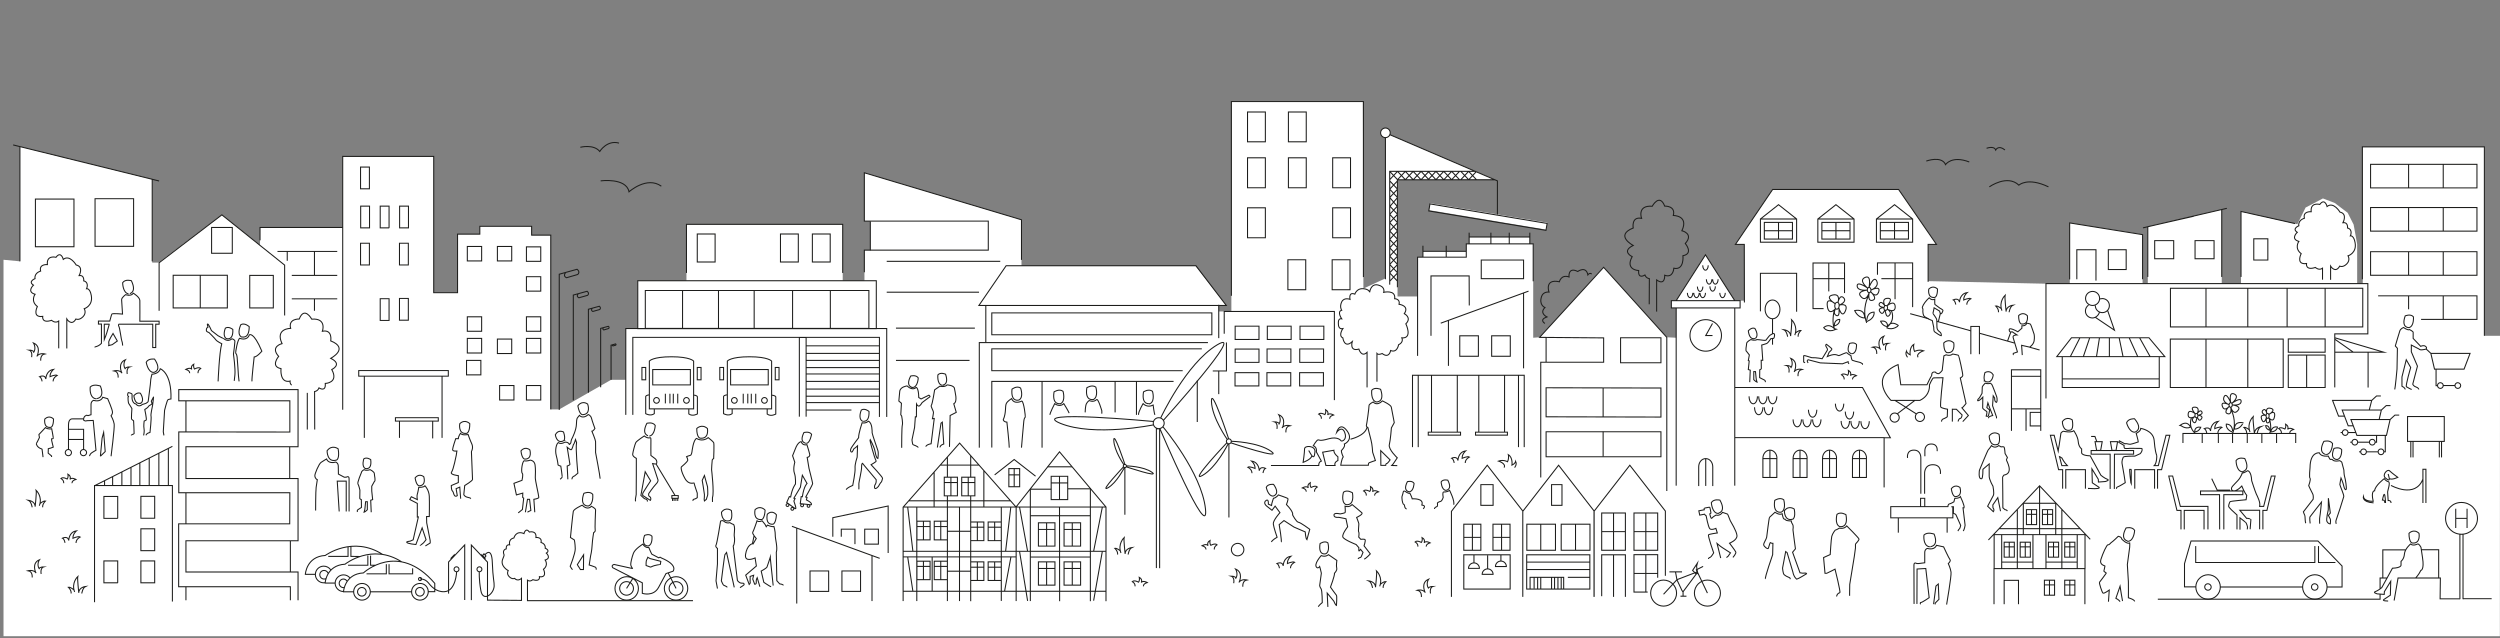
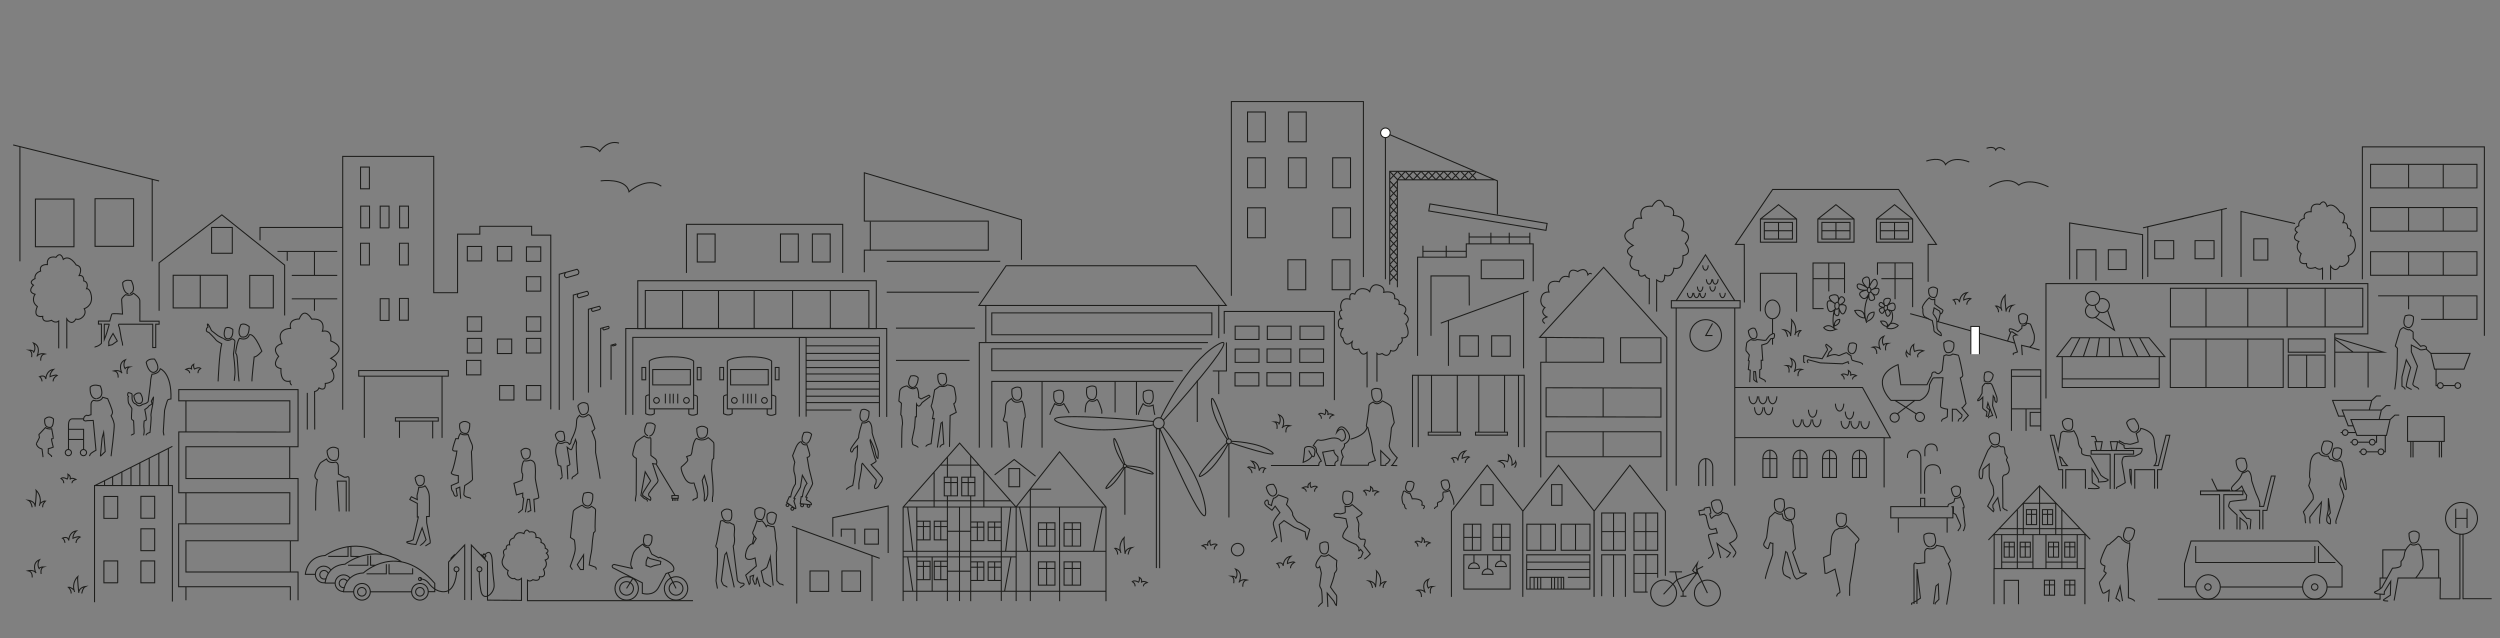
<svg xmlns="http://www.w3.org/2000/svg" xmlns:xlink="http://www.w3.org/1999/xlink" version="1.1" id="Ebene_1" x="0px" y="0px" viewBox="0 0 1920 490" style="enable-background:new 0 0 1920 490;" xml:space="preserve">
  <rect x="0" y="0" width="1920" height="490" fill="#808080" stroke="none" />
  <style type="text/css">
	.st0{fill:#FFFFFF;}
	
		.st1{clip-path:url(#SVGID_00000096743528983385524080000007602291875512570279_);fill:none;stroke:#1D1D1B;stroke-width:0.802;stroke-miterlimit:10;}
	.st2{clip-path:url(#SVGID_00000096743528983385524080000007602291875512570279_);fill:#FFFFFF;}
	
		.st3{clip-path:url(#SVGID_00000080178774612594548060000007882841003135585968_);fill:none;stroke:#1D1D1B;stroke-width:0.802;stroke-miterlimit:10;}
	
		.st4{clip-path:url(#SVGID_00000156584071728288007350000017512912233999730612_);fill:none;stroke:#1D1D1B;stroke-width:0.802;stroke-miterlimit:10;}
</style>
-   <polygon class="st0" points="945.7,78 945.7,239.2 936,239.2 936,234.6 941.8,234.6 918.1,204.2 784.5,204.2 784.5,168.8   663.9,132.7 663.9,169.8 668.4,169.8 668.4,192.1 663.9,192.1 663.9,215.6 647.2,215.6 647.2,172.2 527.2,172.2 527.2,215.6   489.8,215.6 489.8,252.3 480.6,252.3 480.6,291.7 469.3,291.7 429.5,314.4 422.9,314.4 422.9,180.6 408.2,180.6 408.2,173.7   368.5,173.7 368.5,179.8 351.4,179.8 351.4,224.8 333.1,224.8 333.1,120.1 263.2,120.1 263.2,174.7 199.7,174.7 199.7,188.4   170.4,165 121.8,201.7 116.9,201.7 116.9,137.7 15.3,112.6 15.3,200.7 2.7,199.5 2.7,488.6 1919.9,488.6 1920,273.4 1920,257.9   1908.1,257.9 1908.1,112.8 1814.3,112.8 1814.6,217.9 1810.3,217.9 1810.3,187.5 1807.6,172.5 1803,163.4 1793.1,155.9 1784,152.4   1770.7,159.4 1764.4,172.2 1721.1,162.4 1721.1,217.9 1706.3,217.9 1706.3,160.9 1649.5,174.1 1649.5,217.9 1645.5,217.9   1645.5,180.1 1589.6,171.2 1589.6,217.9 1571.3,217.9 1480.8,215.9 1480.8,187.7 1487.3,187.7 1458.1,145.5 1361.4,145.5   1332.8,187.7 1339.6,187.7 1339.7,230.9 1332.3,230.9 1309.8,195.7 1287.3,230.9 1283.6,230.9 1283.6,236.5 1287.3,236.5   1287.3,259.4 1280.1,259 1231.6,205.2 1182.4,259 1177.5,259.4 1177.5,217.6 1177.5,187.3 1174.9,187.3 1174.9,182 1128.3,182   1128.3,187.3 1126.1,187.3 1126.1,193 1092.8,193 1092.8,197.5 1088.8,197.5 1088.8,227.7 1073.3,227.7 1073.3,138.1 1147.6,137.8   1064,102 1064,213.8 1047.1,221.6 1046.7,78 " />
  <g>
    <defs>
      <rect id="SVGID_1_" x="2.6" y="60.6" width="1917.4" height="428.1" />
    </defs>
    <clipPath id="SVGID_00000016056500268298502330000009135504032395183241_">
      <use xlink:href="#SVGID_1_" style="overflow:visible;" />
    </clipPath>
    <path style="clip-path:url(#SVGID_00000016056500268298502330000009135504032395183241_);fill:none;stroke:#1D1D1B;stroke-width:0.802;stroke-miterlimit:10;" d="   M1128.3,182h46.6 M1092.8,193h33.3 M1110.7,197.3v-8.6 M1092.8,197.3v-8.6 M1128.3,187.3v-8.6 M1145,187.3v-8.6 M1159.1,187.3v-8.6    M1174.9,187.3v-8.6 M1128.4,234.6l-0.1-22.7H1099v46 M1137.6,214h32.5v-14.3h-32.5V214z M1177.5,216v-28.7h-51.4v10.2h-37.4v75.8    M415.3,271.1h-11v-11.2h11V271.1z M369.9,254.4h-11v-11.1h11V254.4z M415.3,254.4h-11v-11.1h11V254.4z M415.3,200.7h-11v-11.1h11   V200.7z M415.3,223.6h-11v-11.1h11V223.6z M393,200.4h-11v-11.1h11V200.4z M369.9,200.4h-11v-11.1h11V200.4z M313.6,245.9h-6.8   v-16.7h6.8V245.9z M298.8,246.1h-6.8v-16.7h6.8V246.1z M283.7,203.5h-6.8v-16.7h6.8V203.5z M313.6,203.5h-6.8v-16.7h6.8V203.5z    M313.7,175h-6.8v-16.7h6.8V175z M298.9,175H292v-16.7h6.8V175z M283.8,175H277v-16.7h6.8V175z M283.7,145h-6.8v-16.7h6.8V145z    M263.2,314.7V120.1h69.9v104.7h18.3v-45h17.1v-6h39.8v6.8h14.7v133.8 M1016.7,260.7h-18.3v-10.2h18.3V260.7z M991.6,260.7h-18.3   v-10.2h18.3V260.7z M966.9,278.3h-18.3v-10.2h18.3V278.3z M966.9,260.7h-18.3v-10.2h18.3V260.7z M940.2,256.3v-17.1h84.6v68.1    M1266.6,233.7l0.1-19.7c0,0-2.4-0.2-3.4-2.8c0,0-5.4,3.6-4.8-3.4c0,0-10.6-0.4-5-10.7c0,0-8.6-4,0.8-8.6c0,0-14.5-7.6,0-13.4   c0,0-1.6-9,6.4-7.4c0,0-3.6-10.2,8.2-9.3c0,0,5.6-10.3,9.6-0.1c0,0,8.6-0.4,6.6,7.2c0,0,12.1-0.1,6.6,11.7c0,0,9.4,2.2,2.6,9.8   c0,0,6.6,7.8-1.8,9.4c0,0,1.2,11.4-7,9.6c0,0-0.4,7.8-7,5.4c0,0,0.5,8.4-6.2,3.6v24.3" />
-     <rect x="1140.1" y="121.2" transform="matrix(0.164 -0.987 0.987 0.164 790.869 1266.796)" style="clip-path:url(#SVGID_00000016056500268298502330000009135504032395183241_);fill:#FFFFFF;" width="5.4" height="91.2" />
    <path style="clip-path:url(#SVGID_00000016056500268298502330000009135504032395183241_);fill:none;stroke:#1D1D1B;stroke-width:0.802;stroke-miterlimit:10;" d="   M1064,214.5V102l86,36.9v25.7 M1067.3,209.6l6,6.4 M1073.3,209.6l-6,6.4 M1067.3,203.1l6,6.4 M1073.3,203.1l-6,6.4 M1067.3,196.7   l6,6.4 M1073.3,196.7l-6,6.4 M1067.3,190.3l6,6.4 M1073.3,190.3l-6,6.4 M1067.3,183.9l6,6.4 M1073.3,183.9l-6,6.4 M1067.3,177.4   l6,6.4 M1073.3,177.4l-6,6.4 M1067.3,171l6,6.4 M1073.3,171l-6,6.4 M1067.3,164.6l6,6.4 M1073.3,164.6l-6,6.4 M1067.3,158.2l6,6.4    M1073.3,158.2l-6,6.4 M1067.3,151.7l6,7 M1073.3,151.7l-6,7 M1067.3,145.3l6,6.4 M1073.3,145.3l-6,6.4 M1067.3,138.9l6,6.4    M1073.3,138.9l-6,6.4 M1127.9,131.6l6,6.4 M1133.7,131.9l-5.8,6.2 M1067.3,131.6l6,6.4 M1073.3,131.6l-6,6.4 M1073.3,131.6l6,6.4    M1079.3,131.6l-6,6.4 M1079.3,131.6l6,6.4 M1085.3,131.6l-6,6.4 M1085.3,131.6l6,6.4 M1091.4,131.6l-6,6.4 M1091.4,131.6l6,6.4    M1097.4,131.6l-6,6.4 M1096.8,131.6l6,6.4 M1102.8,131.6l-6,6.4 M1102.8,131.6l6,6.4 M1108.8,131.6l-6,6.4 M1108.8,131.6l6,6.4    M1114.9,131.6l-6,6.4 M1114.9,131.6l6,6.4 M1120.9,131.6l-6,6.4 M1121.9,131.6l6,6.4 M1127.9,131.6l-6,6.4 M1067.3,218.6v-87h65.9    M1148.1,138.1h-74.9v82.5 M1097.3,162l90,14.9l0.9-5.3l-90-15L1097.3,162z" />
    <path style="clip-path:url(#SVGID_00000016056500268298502330000009135504032395183241_);fill:#FFFFFF;" d="M1060.3,102   c0,2.1,1.7,3.7,3.7,3.7c2.1,0,3.7-1.7,3.7-3.7c0-2.1-1.7-3.7-3.7-3.7C1062,98.3,1060.3,100,1060.3,102" />
    <path style="clip-path:url(#SVGID_00000016056500268298502330000009135504032395183241_);fill:none;stroke:#1D1D1B;stroke-width:0.802;stroke-miterlimit:10;" d="   M1639.3,321.6c0,0-4.8-0.3-6.1,3.1c0,0,2,7.5,6.4,7.2C1639.6,331.9,1646.3,329.9,1639.3,321.6z M1622,345.9l-1.2-6.7h5.5l-1.2,6.7   H1622z M1591.5,322.5c0,0-4.2-3.3-7.6,1.3c0,0,0,8.4,6.5,6.4C1590.5,330.2,1592.7,329.4,1591.5,322.5z M1587.7,357.6   c0,0-2.7-2.7-4.2-5.9c0,0-0.5-0.1-1.1-0.7l-0.7-0.3l1.8,6.9h3H1587.7z M1584.1,375.3v-14.6h-0.2h-2.9l-6.3-26.4h2.9l3.1,12.2   l0.1-0.7c0-1.2,0.5-2.5,0.7-4.2c1.1-7.3,1.3-9,1.3-9s1.4-1.8,2.4-1.3c0,0,5.4,1.2,7.5-0.5c0,0,3.1,4.3,3.4,8.4   c0.3,4,2.6,5.6,2.6,5.6v2.7c0,0-0.7,2.3,6.6,2.6l8.2,14.9c0,0,2.9,2.4,5,3.1c2.1,0.7-1.6,1.7-1.6,1.7l-5.3,0.4c0,0-0.1-1.3-0.1-2.1   l-4.9-8l0.3,10.7c0,0,4.2,2.8,5.1,3.4c1.5,1.1-3.4,1.1-3.4,1.1l-4.6-0.2v0.5 M1601.6,375.3v-14.6h-15.1v14.6 M1639.5,375.3l0-14.6   l15.2,0l0,14.6 M1657,375.3v-14.6h3.1l6.3-26.4h-2.9l-5.9,23.3l-2.2,0l-0.9,0c1.9-1.8,2.1-7.6,1.8-8.1c-0.3-0.5-1.3-3.6-1.9-11.3   c-0.7-7.7-10.3-9.2-10.3-9.2c0.1,2.2-3.5,3.8-3.5,3.8s1.6,5.7,1.6,6.6c0,0-4.9,1.7-6.2,1.8c-1.2,0.1-3.4-0.9-4-0.3l-4.3-2.3   l-0.5,1.1l4.1,2.4c0,0-0.3,1.6,0.5,2.3c0,0,2.6,0.2,4-0.1c0,0,8.6,0.1,9,0.1c0.4-0.1,0.9,1.8-1.1,4l-4.1,1.9c0,0-8.6-0.1-8.9,0.8   c-0.3,0.9-1.5,2.7-0.8,5.8c0.7,3.1,2.3,13.8,2.3,13.8s-5,3.1-6,3.3c-0.9,0.2-0.7,1.2-0.6,1.4 M1636.9,360.5l-1.3,0l0,1.4   c0,0,0.5,6.5,0.9,8.8l0.3,0.7V360.5z M1610.4,339.3l-1.5-4.1h-2.9 M1610.2,345.9l-1.2-6.7h5.5l-1.2,6.7H1610.2z M1623.8,375.5   l0.1-26.7h14.7v-2.8H1606v2.8h14.6v26.7 M1480.8,216.4v-28.7h6.4l-29.1-42.2h-96.7l-28.6,42.2h6.8l0.1,44.6 M33,351.1v-0.5   l-0.7-5.6l-0.5-0.3c-3.4-1-4.1-4-3.9-4.1c0.3-0.2,2.4-4.6,2.4-4.6c-0.2-0.6-0.4-2.3-0.4-2.3l5-5.3c2,1.6,4.8,0.9,4.8,0.9   s1.4,7.1,1.2,7.4c-0.2,0.3-1.4,0.4-1.4,0.4c-0.1,0.4,1.4,6.3,1.4,6.3c-1.4,0.6-2.7,1-3.8,1.2l-0.1,3.4l2.6,2.2l0,0.8 M41.1,321.8   c0,0-3.1-3.4-6.7,0c0,0-1.3,7.2,4.6,6.4C39,328.3,41.1,327.9,41.1,321.8z M1567.3,316.7h-8.1v10.4h8.1 M1556,314v16.9 M1544.8,314   h22.5 M1544.8,289h22.5 M1544.8,330.9V284h22.5v46.9 M1479.4,123.7c0,0,11.7-4.3,14.8,2.7c0,0,4.7-7.2,18.2-2 M1525.7,113.9   c0,0,5.6-2.2,7,1.3c0,0,2.1-4.2,7.1,0 M1527.8,143.5c0,0,13.8-9.8,22.7-1.3c0,0,6.6-6.4,22.7,1.3 M619.2,314.9h34.7 M619.1,309.2   h56.2 M619.3,304.3h56.2 M619.2,298.8h56.2 M619.1,292.9h56.2 M619.1,287.2h56.2 M619.2,282.3h56.2 M619.3,276.8h56.2 M619.2,271.4   h56.2 M619.2,265.6h56.2 M613.9,320v-60.8h5.2V320 M486,318.6v-59.5h189.4v61.1 M538.4,291.7h-2.9v-9.5h2.9V291.7z M495.9,291.7   H493v-9.5h2.9V291.7z M530.2,295.6h-28.9v-11.8h28.9V295.6z M529.4,307.5c0,1.2-1,2.2-2.2,2.2c-1.2,0-2.2-1-2.2-2.2   c0-1.2,1-2.2,2.2-2.2C528.4,305.3,529.4,306.3,529.4,307.5z M506.4,307.5c0,1.2-1,2.2-2.2,2.2c-1.2,0-2.2-1-2.2-2.2   c0-1.2,1-2.2,2.2-2.2C505.4,305.3,506.4,306.3,506.4,307.5z M520.5,302.4v7.4 M517.1,302.4v7.4 M511,302.4v7.4 M514.5,302.4v7.4    M532.7,303.4c0,0,2.5,0.2,2.9,1.3v13.2c0,0-3.7,2.2-6.6,0v-3.7 M498.8,303.2c0,0-2.5,0.2-2.9,1.3v13.2c0,0,3.7,2.2,6.6,0V314    M532.7,314h-34v-36.7c0,0,2.5-3.3,17-3.3c14.4,0,17,3.3,17,3.3V314z M598.3,291.7h-2.9v-9.5h2.9V291.7z M555.7,291.7h-2.9v-9.5   h2.9V291.7z M590,295.6h-28.9v-11.8H590V295.6z M589.3,307.5c0,1.2-1,2.2-2.2,2.2c-1.2,0-2.2-1-2.2-2.2c0-1.2,1-2.2,2.2-2.2   C588.3,305.3,589.3,306.3,589.3,307.5z M566.2,307.5c0,1.2-1,2.2-2.2,2.2c-1.2,0-2.2-1-2.2-2.2c0-1.2,1-2.2,2.2-2.2   C565.2,305.3,566.2,306.3,566.2,307.5z M580.4,302.4v7.4 M577,302.4v7.4 M570.8,302.4v7.4 M574.3,302.4v7.4 M592.9,303.5   c0,0,2.5,0.2,2.9,1.3V318c0,0-3.7,2.2-6.6,0v-3.7 M558.6,303.2c0,0-2.5,0.2-2.9,1.3v13.2c0,0,3.7,2.2,6.6,0V314 M592.6,314h-34   v-36.7c0,0,2.5-3.3,17-3.3c14.4,0,17,3.3,17,3.3V314z M637.7,223.2v29.1 M608.7,223.1v29.1 M579.2,223.1v29.1 M551.8,223.1v29.1    M524.2,223.1v29.1 M667.3,252.2H495.6v-29.1h171.7V252.2z M489.8,215.6H673v36.8H489.8V215.6z M480.6,318.6v-66.3H681v67.9    M863.9,359.1v36.2 M863.2,357c0,0-7.6-10.9-7.8-18.8c-0.2-7.9,8.5,18.4,8.5,18.4 M863.5,359.1c0,0-5.8,11.7-12.7,15.6   c-6.9,3.9,12.1-16.2,12.1-16.2 M865.2,357.8c0,0,13,0.3,19.5,4.9c6.5,4.6-19.8-4.2-19.8-4.2 M864.4,359c-0.6,0.3-1.3,0-1.6-0.6   c-0.3-0.6,0-1.3,0.6-1.6c0.6-0.3,1.3,0,1.6,0.6C865.3,358,865,358.7,864.4,359z M943.8,340.9v56.5 M942.6,337.6   c0,0-11.9-16.9-12.2-29.3c-0.3-12.4,13.2,28.7,13.2,28.7 M943.2,340.9c0,0-9,18.2-19.8,24.3c-10.8,6.1,18.9-25.2,18.9-25.2    M945.8,338.9c0,0,20.3,0.5,30.4,7.7c10.1,7.2-30.9-6.5-30.9-6.5 M944.5,340.7c-0.9,0.4-2,0-2.5-1c-0.4-0.9,0-2,1-2.5   c1-0.4,2.1,0,2.5,1C945.9,339.2,945.5,340.3,944.5,340.7z M888.1,436.3V329.3h2.5v107.1 M885.9,326.3c0,0-45.7,9.4-71.6-1.2   c-25.8-10.6,71.6-1.4,71.6-1.4 M893.3,328c0,0,29.5,35,32.5,62.8c3,27.7-35.1-61.8-35.1-61.8 M891.5,320.8c0,0,19.3-41.5,43.2-55.9   c23.9-14.4-41.2,57.9-41.2,57.9 M894.1,325c0,2.3-1.9,4.2-4.2,4.2c-2.3,0-4.2-1.9-4.2-4.2c0-2.3,1.9-4.2,4.2-4.2   C892.2,320.8,894.1,322.7,894.1,325z M945.7,422.1c0,2.6,2.1,4.8,4.8,4.8c2.6,0,4.8-2.1,4.8-4.8c0-2.6-2.1-4.8-4.8-4.8   C947.8,417.4,945.7,419.5,945.7,422.1z M941.9,263v21.9h-10.5 M941.8,234.6l-23.3-30.5H772.7l-20.9,30.5H941.8z M927.7,263.1H752.1   v80.7 M1163.2,359.1c0,0,2.1-2.3,0.8-4.8c0,0-0.1,1.6-2.8,2.9c0,0,0.8-5.8-2.8-8c0,0,0.7,2.4-0.6,5.4c0,0-3.1-1.8-6.9-0.5   c0,0,6.1,2,4.2,5 M1146.7,412.7h13.1 M1153.2,402.7v20 M1124.3,412.7h13.1 M1130.8,402.7v20 M1183.3,402.7v20 M1210,402.7v20    M1239.2,394v28.7 M1230.1,408.3h18.2 M1248.3,422.6h-18.2V394h18.2V422.6z M1254.9,440.4h18.2 M1264,426.1v28.7 M1265.4,454.7   h-10.5v-28.7h18.2v17.7 M1254.9,408.3h18.2 M1264,394v28.7 M1273.1,422.6h-18.2V394h18.2V422.6z M1239.2,426.1v32.3 M1230.1,457.9   v-31.8h18.2v32.3 M1199.6,388.1h-8v-15.9h8V388.1z M1221,422.6H1199v-20h22.1V422.6z M1194.6,422.6h-22v-20h22V422.6z    M1221.4,443.4h-17.3 M1172.7,431.7h48.2 M1172.4,437.4h48.9 M1199,443.8v8.5 M1196.5,443.8v8.5 M1193.9,443.8v8.5 M1191.6,443.8   v8.5 M1183.3,443.8v8.5 M1180.9,443.8v8.5 M1178.2,443.4v8.5 M1175.1,452.4v-9h25.8v9.2 M1221,452.4h-48.5v-26.3h48.5V452.4z    M1146.7,388.1h-9.4v-15.9h9.4V388.1z M1159.7,422.6h-13.1v-20h13.1V422.6z M1137.3,422.6h-13.1v-20h13.1V422.6z M1156.9,435.1   c0-2.3-1.9-4.2-4.2-4.2c-2.3,0-4.2,1.9-4.2,4.2H1156.9z M1152.7,426.1v4.8 M1146.7,441.1c0-2.3-1.9-4.2-4.2-4.2   c-2.3,0-4.2,1.9-4.2,4.2H1146.7z M1142.5,426.6v10.3 M1136.2,436.5c0-2.3-1.9-4.2-4.2-4.2c-2.3,0-4.2,1.9-4.2,4.2H1136.2z    M1132,426.1v6.3 M1159.8,452.4h-35.6v-26.3h35.6V452.4z M1224.2,458.4v-65.7l27.5-35.4l27.3,35.2v49.7 M1169.5,458.4v-65.7   l27.5-35.4l27.3,35.2v65.9 M1114.7,458.4v-65.7l27.5-35.4l27.3,35.2v65.9 M1478.3,350.4v-3.9c0,0-0.4-5.5,4.9-5.5   c5.5,0,4.5,5.5,4.5,5.5 M1475.2,379.2v-27.5c0,0,0.3-6-5.3-6c-6,0-4.9,6-4.9,6 M1478.1,379.2V364c0,0-0.6-7.1,6.3-7.1   c7.1,0,5.8,7.1,5.8,7.1 M1475,382.7h3.2v6.4h-3.2V382.7z M1499.8,389.1v8.6h-47.7v-8.6h44.2 M1457.9,409.1v-11.4h37.5v11.4    M1021.3,321.6c0,0-0.7-1.8,2.9-2.9c0,0-3.3-1.9-4.6,0c0,0,1.3-2.4-1.5-4c0,0,0.5,2.1-0.6,3.7c0,0-3.3-1.9-4.8-0.4   c0,0,2.4,1.2,2.1,3.6 M860.4,423.1c0,0-2.5-2.3-4.2-2c0,0,2.5,2.3,2.1,4.8 M866.4,425.9c0,0,0.6-4.3,2.9-5.4c0,0-5.2,0.6-5.2,4.9   c0,0-1.2-10.9-0.8-12.5c0,0-5.1,4.8-2.4,11.8 M982.5,325.3c0,0-0.9-1.3-3.6-1.3c0,0,2.6,0.8,1.8,5.4 M985,328.2   c0,0,3.3-7.1-2.9-9.7c0,0,2.5,3.9,0,7.5 M987.6,332.1c0,0-0.6-4.6,3.1-5.2c0,0-4-1.1-6.2,1.8 M1157.7,334.2h-24.5v-2.3h24.5V334.2z    M1121.7,334.2h-24.8v-2.3h24.8V334.2z M1155.5,331.9h-19.8v-43.7h19.8V331.9z M1119.2,331.9h-19.8v-43.7h19.8V331.9z    M1084.8,288.2h85.8 M1166.2,343.4v-55.2h4.4v55.2 M1084.8,343.4v-55.2h4.4v55.2 M51.3,267.6v-22.6c0,0,3.6,5.9,7,0   c0,0,2.4,1.3,5.4-1.7c3-3,1-6.2,1-6.2s6.9-2.1,5.4-10.2c-1-5.7-3.6-5.2-3.6-5.2s2.2-4.8-2.2-6c0,0,0.6-4.6-3.5-4.1   c0,0,3.7-6.8-2.3-8.1c0,0-4.9-8.3-9.9-4.3c0,0-1.7-6.8-5.6-1.6c0,0-7.4-2-6.6,5.6c0,0-6.6-0.6-5.2,5c0,0-3.7,0.9-4.3,4.2   c-0.1,0.5-0.1,1,0,1.6c0,0-5.6,2.2-1.2,5c0,0-5.5,5,1.2,7c0,0-3.7,5.2,1.8,9.4c0,0-3.8,7.5,2.5,7.7c0.5,0,1,0,1.6-0.1   c0,0-1,5.6,6.8,3c0,0,2.7,2.6,5.5,0.6v20.9 M1049.9,297.5v-26.9c-4.3,4.2-6.3-2.5-6.3-2.5c-7.4,2.1-5.1-5.7-5.1-5.7   c-6.1,5.6-7.2-2.9-7.2-2.9c-3.7-1.7,0-7.1,0-7.1c-3.7,0.8-3.4-3.7-3.4-3.7s-0.7-4.4,2.5-3.9c0,0-3.8-5.5,0-6.5c0,0-1.8-2.6,0-6.4   c1.8-3.8,6.4-2,6.4-2s-1.3-6,3.7-4c0,0,1.5-4.6,6.4-4.2c4.8,0.4,5,2.8,5,2.8s0.7-7,6.5-5.6c5.8,1.4,4.3,5.6,4.3,5.6   s9.4-2.2,8.4,4.9c0,0,4.4,0.1,3.4,4.3c0,0,8.2,1,4,7.2c0,0,6,3,1.2,7.8c0,0,5.5,11.4-3.1,10.8c0,0,1.8,3.2-2.5,5.3   c0,0-1,6.5-6.1,4.4c0,0-1,6.5-6.5,2.3c0,0-2.9,1.4-4,0v21.6 M1352,239.1v-29.2h27.8v29.5 M1420.8,177.2h-21.6 M1410,170.9v12.8    M1399.2,183.6h21.6v-12.8h-21.6V183.6z M1423.9,168.2h-27.8 M1396.1,168.2l13.9-11l13.9,11V186h-27.8V168.2z M1376.6,177.2H1355    M1365.9,170.9v12.8 M1355,183.6h21.6v-12.8H1355V183.6z M1379.8,168.2H1352 M1352,168.2l13.9-11l13.9,11V186H1352V168.2z    M1465.8,177.2h-21.6 M1455,170.9v12.8 M1444.1,183.6h21.6v-12.8h-21.6V183.6z M1468.9,168.2h-27.8 M1441.1,168.2l13.9-11l13.9,11   V186h-27.8V168.2z M1416.6,214h-24.2 M1404.5,201.9v21.9 M1416.6,225.1v-23.1h-24.2V237h8.1 M1468.9,214h-24 M1455.4,201.9v27.9    M1441.9,211v-9.1h27v34 M1412.9,245.3c0,0,0.6,3.5-4.1,5.1C1408.8,250.4,1408.3,245.4,1412.9,245.3z M1449.1,251.8   c0,0,2.2-6.6,8.9-1.8C1458,250.1,1453.9,254,1449.1,251.8z M1408.7,238.4c0,0-2.6,10.6,0.8,15 M1409.6,233.4c0,0-8.8-5.3-2.2-6.8   c6.7-1.5,4.1,5.9,4.1,5.9s1.3-6.9,4.4-3.8c3,3.2-3.3,5.6-3.3,5.6s7.3-2.1,4.7,4.4c-2.6,6.4-5-2-5-2s1,7-2,5.6   c-3-1.4-0.6-5.3-0.6-5.3s-5.2,6.3-6.3-1.8C1402.2,227,1409.6,233.4,1409.6,233.4z M1412.5,234.9c-0.1,1.5-0.9,2.6-1.9,2.6   c-0.9-0.1-1.6-1.3-1.5-2.8c0.1-1.5,0.9-2.6,1.9-2.6C1412,232.2,1412.6,233.4,1412.5,234.9z M1449.6,250.8c0,0,0.7-5.1-5.3-4.1   C1444.3,246.7,1445.7,250.6,1449.6,250.8z M1400.6,251.6c0,0,2.5,4.1,8.9,1.6C1409.5,253.2,1405.4,247.5,1400.6,251.6z    M1452.5,238.5c0,0,3.7,6.6-2.9,12.5 M1449.2,234.9c0,0,5.6-6,0.5-5.8c-5.2,0.1-2.1,5.8-2.1,5.8s-2.7-4.4-4.2-1.8   c-1.5,2.6,3.6,3.1,3.6,3.1s-5.5,0.2-3.1,3.4s3.3-1.7,3.7-1.5c0.4,0.2,0.7,6.8,3.3,4.2c2.6-2.6-1.4-4.8-1.4-4.8s6.3,3.5,6-2.1   C1455.1,229.8,1449.2,234.9,1449.2,234.9z M1446.9,236.3c-0.2,1.1,0.3,2,1.1,2.1c0.8,0.1,1.5-0.7,1.6-1.7c0.2-1.1-0.3-2-1.1-2.1   C1447.8,234.4,1447,235.2,1446.9,236.3z M1432,244.2c0,0,0.9-7.2-7.6-5.7C1424.4,238.5,1426.5,244,1432,244.2z M1439.3,239.7   c0,0,0.9,4.7-5.5,7.2C1433.8,246.9,1433,239.9,1439.3,239.7z M1434.9,227.4c0,0-5.3,9.6-1.3,20.6 M1435.4,220.7c0,0,2.2-10-3.1-7.6   c-5.3,2.4,2.1,8.2,2.1,8.2s-8.2-5.9-8.1-1.7c0.1,4.2,7.7,3.2,7.7,3.2s-8,0.8-5.2,4.5c4.2,5.7,6.7-2.5,6.7-2.5s-1.5,7.1,2.7,5.8   c4.2-1.3-1.6-6.6-1.6-6.6s4.3,5.6,6.2,0.2c1.9-5.4-6-1.4-6-1.4s6.7-2.3,4.5-7C1439.1,211.1,1435.4,220.7,1435.4,220.7z    M1434.1,222.8c0,1.1,0.7,2,1.4,2c0.8,0,1.4-0.9,1.4-2.1c0-1.1-0.7-2-1.4-2C1434.7,220.7,1434,221.6,1434.1,222.8z M1465,274.4   c0,0-2.1-2.3-0.8-4.8c0,0,0.1,1.6,2.8,2.9c0,0-0.8-5.8,2.8-8c0,0-0.7,2.4,0.6,5.4c0,0,3.1-1.8,6.9-0.5c0,0-6.1,2-4.2,5    M1003.1,377.6c0,0,0.6-1.8-2.9-2.9c0,0,3.3-1.9,4.6,0c0,0-1.3-2.4,1.5-4c0,0-0.5,2.2,0.6,3.7c0,0,3.3-1.9,4.8-0.4   c0,0-2.4,1.3-2.1,3.6 M1378.9,255.8c0,0,2.5-2.3,4.2-2c0,0-2.5,2.3-2.1,4.8 M1372.9,258.6c0,0-0.6-4.3-2.9-5.4c0,0,5.2,0.6,5.2,4.9   c0,0,1.2-10.9,0.8-12.5c0,0,5.1,4.8,2.4,11.8 M1446.4,265c0,0,1-1.3,3.6-1.3c0,0-2.6,0.8-1.8,5.4 M1443.9,267.9   c0,0-3.3-7.1,2.9-9.7c0,0-2.5,3.6,0,7.2 M1441.3,271.8c0,0,0.6-4.5-3.1-5.2c0,0,4-1.1,6.2,1.9 M1502,233.9c0,0-0.3-2.8-1.9-3.6   c0,0,4.2-2,4.8,1.8c0,0,0-6.5,5.9-7.4c0,0-2.8,2.3-2.7,5.7c0,0,4.3-1.9,5.6-1c0,0-3.3,1.6-3.2,4.6 M1186.5,248.4c0,0-4.8-2.7,1.5-5   c0,0-6-2.8-1.5-7.2c0,0-4.9-1.9-2.5-8.7c1.3-3.7,5.6-3.2,5.6-3.2s-3.6-10.4,8-7.9c0,0,1.3-5.8,7.4-3.7c0,0-0.9-8,6.7-4.2   c0,0,6.3-4.6,7.8,2.6c0,0,1.4-2.1,2.9-0.6 M1060.3,102c0,2.1,1.7,3.7,3.7,3.7c2.1,0,3.7-1.7,3.7-3.7c0-2.1-1.7-3.7-3.7-3.7   C1062,98.3,1060.3,100,1060.3,102z" />
-     <path style="clip-path:url(#SVGID_00000016056500268298502330000009135504032395183241_);fill:none;stroke:#1D1D1B;stroke-width:0.802;stroke-miterlimit:10;" d="   M1544.3,255l-2.5,6.9 M1490.3,240.3l-1.6,6.5 M1547.3,263.5l-59.8-16.7 M1481.2,244.8l-14.2-3.9 M1566.4,268.8l-7.5-2.1    M1472.2,463.8l0.1-26.8l6.7-0.4l2.6,22.4c0,0-5.3,3.7-6.3,3.7s-0.3,1.4-0.3,1.4 M1485,464l1.8-13.9l1.8-1.6l0.5,11.8l-2.6,2.6   c0,0-0.5,0.3-0.2,1.3 M1495,464.3c0,0,3.8-22,3.4-24.9s-2.1-6.6-2.1-6.6s2.2-1.9,1.3-3c-0.9-1.1-4.9-9.8-4.9-9.8l-5.5-1.2   c0,0-1.2,4-7.1,2.4c0,0-1.9,0.6-1.9,3.2v7.8l-4.6,0.6h-1.5c0,0-2.2-1.5-2.2,1.2s0.1,29.8,0.1,29.8 M1485.4,410.2c0,0-5-2-7.8,0.7   c0,0-1,7.7,3.9,9C1481.5,419.9,1489.5,420.5,1485.4,410.2z" />
+     <path style="clip-path:url(#SVGID_00000016056500268298502330000009135504032395183241_);fill:none;stroke:#1D1D1B;stroke-width:0.802;stroke-miterlimit:10;" d="   M1544.3,255l-2.5,6.9 M1490.3,240.3l-1.6,6.5 M1547.3,263.5l-59.8-16.7 M1481.2,244.8l-14.2-3.9 M1566.4,268.8l-7.5-2.1    M1472.2,463.8l0.1-26.8l2.6,22.4c0,0-5.3,3.7-6.3,3.7s-0.3,1.4-0.3,1.4 M1485,464l1.8-13.9l1.8-1.6l0.5,11.8l-2.6,2.6   c0,0-0.5,0.3-0.2,1.3 M1495,464.3c0,0,3.8-22,3.4-24.9s-2.1-6.6-2.1-6.6s2.2-1.9,1.3-3c-0.9-1.1-4.9-9.8-4.9-9.8l-5.5-1.2   c0,0-1.2,4-7.1,2.4c0,0-1.9,0.6-1.9,3.2v7.8l-4.6,0.6h-1.5c0,0-2.2-1.5-2.2,1.2s0.1,29.8,0.1,29.8 M1485.4,410.2c0,0-5-2-7.8,0.7   c0,0-1,7.7,3.9,9C1481.5,419.9,1489.5,420.5,1485.4,410.2z" />
    <polyline style="clip-path:url(#SVGID_00000016056500268298502330000009135504032395183241_);fill:#FFFFFF;" points="1520.2,272    1520.2,250.7 1513.6,250.7 1513.6,272  " />
    <path style="clip-path:url(#SVGID_00000016056500268298502330000009135504032395183241_);fill:none;stroke:#1D1D1B;stroke-width:0.802;stroke-miterlimit:10;" d="   M1231.2,297.9v22.3 M1275.6,350.8h-88.2v-19.2h88.2V350.8z M1275.6,259.4h-31v19.2h31V259.4z M1187.4,297.8l88.2,0.2v22.3   l-88.2-0.2V297.8z M1187.4,259.4v18.7 M1183.3,366.7l0-88.5h48.3v-18.7l-49.2-0.4l49.2-53.8l48.5,53.8l0,39l0,22.3l0,6l0,50.7    M681,224.4h70.9 M681,200.7l87.2,0 M142.8,331.9v-24 M142.8,378.4v23.9 M222.5,343.1v24.1 M223,439.3v-24 M228.9,461v-21.7h-86.1   v-24h86.1v-47.8h-86.1v-24.4h86.1v-43.9h-91.6v8.6h85.3v24l-85.3-0.1v46.7h85.3l-0.1,23.9h-79.8h-5.5v48.3H223V461 M668.4,170.3   v22.3 M784.5,199.6v-30.8l-120.7-36.1v37.1h95.2v22.3h-95.2v17 M872.8,292.9v25.7 M856.4,292.9v23.8 M800.3,292.9v50.9    M901.3,292.9H761.7v50.8 M923,267.9H761.7v16.8h146.6 M930.7,257.1h-169v-16.8h169V257.1z M936,234.1v25.6 M52.5,337.5h11.7    M64.2,345.3v-15.6H52.5 M64.2,321.7h-8.6c0,0-3-0.4-3,4.6v18.9 M66.5,347.6c0,1.3-1.1,2.4-2.4,2.4c-1.3,0-2.4-1.1-2.4-2.4   c0-1.3,1.1-2.4,2.4-2.4C65.5,345.3,66.5,346.3,66.5,347.6z M54.9,347.6c0,1.3-1.1,2.4-2.4,2.4s-2.4-1.1-2.4-2.4   c0-1.3,1.1-2.4,2.4-2.4S54.9,346.3,54.9,347.6z M77.1,350.4l1.3-13.9l1.2-4.4l1.2,14.7L77.1,350.4 M85.3,350.4   c0,0,2.8-21.8,2.4-24.7c-0.4-2.9-2.4-6.4-2.4-6.4s1.1-1.2,1.1-2.7c0-2-3.7-10.4-3.7-10.4l-3.8-1.1c0,0-1.2,4-7.1,2.4   c0,0-1.9,0.6-1.9,3.2v7.8l-2.3,0.7l-1-0.3c0,0-2.6,0.5-2.4,3.7c0,0,1.2,1.2,2.4,0.5l5-0.2l2.1,22.9c0,0-3.1,1.7-3.8,2.4   c-0.7,0.6-1.2,2.1-1.2,2.1 M77.1,296.5c0,0-5-2-7.8,0.7c0,0-1,7.7,3.9,9C73.2,306.2,81.1,306.8,77.1,296.5z M1847.2,242.6   c0,0,4.1-1.8,6.3,0.7c0,0,0.7,7.1-3.3,8.3C1850.2,251.6,1843.8,252.1,1847.2,242.6z M1876.4,296.1h9 M1889.8,296.1   c0,1.2-1,2.2-2.2,2.2c-1.2,0-2.2-1-2.2-2.2c0-1.2,1-2.2,2.2-2.2C1888.8,294,1889.8,294.9,1889.8,296.1z M1876.4,296.1   c0,1.2-1,2.2-2.2,2.2c-1.2,0-2.2-1-2.2-2.2s1-2.2,2.2-2.2C1875.5,294,1876.4,294.9,1876.4,296.1z M1870.9,283.6v12.6h1.2    M1857.6,299.1c0,0,0-1.2-2.1-1.9c-2.1-0.7-2.5-2.2-2.5-2.2l3.6-13.8l-4.7-11V265l5.8,3c0,0,0.6,0.7,1.8,0.7c1.4,0,3.7-0.6,3.7-0.6    M1847.2,299.1c0,0,0-1.3-2.5-2.5v-7.1l3.3-13.2l3.4,5.9c0,0-4,13.8-3.3,14.8c0,0,3.5,2.1,4.1,2.1 M1866.9,271.4l2.8,12.1h22.7   l4.6-12.1H1866.9c-0.9-1-3.7-3.4-3.7-3.4s1.1-0.8-0.4-2c-1.5-1.2-3.7,0-3.7,0l-5.8-6.1v-4.7c0-0.7-2.8-2.1-2.8-2.1   c-1.2,0.9-4.6-1.6-4.6-1.6s-2.2,0.9-2.8,2.5c-0.6,1.6-3.5,11.7-3.5,11.7l1.6,1.8l-0.3,16c0,0-1.3,14.7-1.8,15.6 M1894.7,398.1h-8.7    M1886,390.7v14.8 M1894.7,390.7v14.8 M1889.2,460.2v-49.9h2.4v49.9 M1878.2,398.1c0,6.8,5.5,12.2,12.2,12.2   c6.8,0,12.3-5.5,12.3-12.2c0-6.8-5.5-12.2-12.3-12.2C1883.7,385.8,1878.2,391.3,1878.2,398.1z M1135.4,273.6h-14.3v-15.7h14.3   V273.6z M1159.9,273.6h-14.3v-15.7h14.3V273.6z M1170.1,282.9v-57.9 M1106.5,248.2l67.4-24.6 M1112.4,281v-35 M1873.4,351.3V339   h1.7v12.3 M1851.5,351.3V339h1.7v12.3 M1877.2,339H1849v-19.1h28.2V339z M1016.4,296.4h-18.3v-10.2h18.3V296.4z M991.3,296.4H973   v-10.2h18.3V296.4z M966.8,296.4h-18.3v-10.2h18.3V296.4z M1016.5,278.3h-18.3V268h18.3V278.3z M991.4,278.3h-18.3V268h18.3V278.3z    M1309.8,224.9c0,2-0.9,3.7-2.1,3.7c-1.1,0-2.1-1.6-2.1-3.7 M1300.1,224.9c0,2-0.9,3.7-2.1,3.7c-1.1,0-2.1-1.6-2.1-3.7    M1319.5,214.5c0,2-0.9,3.7-2.1,3.7c-1.1,0-2.1-1.6-2.1-3.7 M1314.7,214.5c0,2-0.9,3.7-2.1,3.7c-1.1,0-2.1-1.6-2.1-3.7    M1311.9,203.8c0,2-0.9,3.7-2.1,3.7c-1.1,0-2.1-1.6-2.1-3.7 M1325,224.9c0,2-0.9,3.7-2.1,3.7c-1.1,0-2.1-1.6-2.1-3.7 M1317.4,219.9   c0,2-0.9,3.7-2.1,3.7c-1.1,0-2.1-1.6-2.1-3.7 M1307.8,220.1c0,2-0.9,3.7-2.1,3.7c-1.1,0-2.1-1.6-2.1-3.7 M1305,224.9   c0,2-0.9,3.7-2.1,3.7c-1.1,0-2.1-1.6-2.1-3.7 M1353.9,312.8c0,3.1-1.4,5.7-3.2,5.7c-1.8,0-3.2-2.5-3.2-5.7 M1435.6,323.5   c0,3.1-1.4,5.7-3.2,5.7c-1.8,0-3.2-2.5-3.2-5.7 M1427.9,323.3c0,3.1-1.4,5.7-3.2,5.7c-1.8,0-3.2-2.5-3.2-5.7 M1398.5,322.1   c0,3.1-1.4,5.7-3.2,5.7c-1.8,0-3.2-2.5-3.2-5.7 M1383.5,322.1c0,3.1-1.4,5.7-3.2,5.7s-3.2-2.5-3.2-5.7 M1395.3,314.7   c0,3.1-1.4,5.7-3.2,5.7c-1.8,0-3.2-2.5-3.2-5.7 M1391,322.1c0,3.1-1.4,5.7-3.2,5.7c-1.8,0-3.2-2.5-3.2-5.7 M1416,310   c0,3.1-1.4,5.7-3.2,5.7c-1.8,0-3.2-2.5-3.2-5.7 M1423.6,316.1c0,3.1-1.4,5.7-3.2,5.7c-1.8,0-3.2-2.5-3.2-5.7 M1420.4,323.3   c0,3.1-1.4,5.7-3.2,5.7c-1.8,0-3.2-2.5-3.2-5.7 M1361.4,312.8c0,3.1-1.4,5.7-3.2,5.7s-3.2-2.5-3.2-5.7 M1364.6,304.4   c0,3.1-1.4,5.7-3.2,5.7c-1.8,0-3.2-2.5-3.2-5.7 M1357.1,304.4c0,3.1-1.4,5.7-3.2,5.7c-1.8,0-3.2-2.5-3.2-5.7 M1349.7,304.4   c0,3.1-1.4,5.7-3.2,5.7s-3.2-2.5-3.2-5.7 M1428.1,345.7v21 M1422.7,352c0-3.5,2.4-6.3,5.4-6.3c3,0,5.4,2.8,5.4,6.3 M1422.7,366.7   h10.7v-14.5h-10.7V366.7z M1310,352.2v21 M1304.6,373.3v-14.5v-0.3c0-3.5,2.4-6.3,5.4-6.3c3,0,5.4,2.8,5.4,6.3l0,0.3v14.5    M1359.3,345.7v21 M1353.9,352c0-3.5,2.4-6.3,5.4-6.3c3,0,5.4,2.8,5.4,6.3 M1353.9,366.7h10.7v-14.5h-10.7V366.7z M1382.4,345.7v21    M1377.1,352c0-3.5,2.4-6.3,5.4-6.3c3,0,5.4,2.8,5.4,6.3 M1377.1,366.7h10.7v-14.5h-10.7V366.7z M1405.1,345.7v21 M1399.7,352   c0-3.5,2.4-6.3,5.4-6.3c3,0,5.4,2.8,5.4,6.3 M1399.7,366.7h10.7v-14.5h-10.7V366.7z M1315.2,248.4l-5.2,9.3h5.2 M1322.1,257.6   c0,6.7-5.4,12.1-12.1,12.1c-6.7,0-12.1-5.4-12.1-12.1c0-6.7,5.4-12.1,12.1-12.1C1316.7,245.5,1322.1,250.9,1322.1,257.6z    M1287.3,230.9l22.5-35.2l22.5,35.2 M1336.4,236.5h-52.8v-5.6h52.8V236.5z M1447,336.2h4.8l-21.4-38.6h-98 M1447,374.3v-38.2   h-114.6 M1287.3,373V236.5h45V373 M878.2,450.3c0,0-0.6-1.8,2.9-2.9c0,0-3.3-1.9-4.6,0c0,0,1.3-2.4-1.5-4c0,0,0.5,2.2-0.6,3.7   c0,0-3.3-1.9-4.8-0.4c0,0,2.4,1.2,2.1,3.6 M1055.8,380.6c0,0-0.7-1.8,2.9-2.9c0,0-3.3-1.9-4.6,0c0,0,1.3-2.4-1.5-4   c0,0,0.5,2.2-0.6,3.7c0,0-3.3-1.9-4.8-0.4c0,0,2.4,1.3,2.1,3.6 M949.3,443.8c0,0-0.9-1.3-3.6-1.3c0,0,2.6,0.8,1.8,5.4 M951.8,446.7   c0,0,3.3-7.1-2.9-9.7c0,0,2.5,3.9,0,7.5 M954.5,450.6c0,0-0.6-4.5,3.1-5.2c0,0-4-1.1-6.2,1.9 M926.1,422c0,0,0.6-1.8-2.9-2.9   c0,0,3.3-1.9,4.6,0c0,0-1.3-2.4,1.5-4c0,0-0.5,2.1,0.6,3.7c0,0,3.3-1.9,4.8-0.4c0,0-2.4,1.3-2.1,3.6 M1060.2,448.7   c0,0,2.5-2.3,4.2-2c0,0-2.5,2.3-2.1,4.8 M1054.1,451.5c0,0-0.6-4.3-2.9-5.4c0,0,5.2,0.6,5.2,4.9c0,0,1.2-10.9,0.8-12.5   c0,0,5.1,4.8,2.4,11.8 M1096.8,451.7c0,0,0.9-1.3,3.6-1.3c0,0-2.6,0.8-1.8,5.4 M1094.3,454.5c0,0-3.3-7.1,2.9-9.7   c0,0-2.5,3.6,0,7.2 M1091.6,458.5c0,0,0.6-4.5-3.1-5.2c0,0,4-1.1,6.2,1.8 M982.6,436.4c0,0-0.3-2.8-1.9-3.6c0,0,4.2-2,4.8,1.8   c0,0,0-6.5,5.9-7.4c0,0-2.8,2.3-2.7,5.6c0,0,4.3-1.9,5.6-1c0,0-3.3,1.6-3.2,4.6 M1536.9,237c0,0-2.5-2.3-4.2-2c0,0,2.5,2.3,2.1,4.8    M1543,239.8c0,0,0.6-4.3,2.9-5.4c0,0-5.2,0.6-5.2,4.9c0,0-1.2-10.9-0.8-12.5c0,0-5.1,4.8-2.4,11.8 M486.5,451.9   c0,2.9-2.4,5.2-5.3,5.2c-2.9,0-5.3-2.4-5.3-5.2c0-2.9,2.4-5.2,5.3-5.2C484.1,446.7,486.5,449,486.5,451.9z M524.5,451.9   c0,2.9-2.4,5.2-5.3,5.2c-2.9,0-5.3-2.4-5.3-5.2c0-2.9,2.4-5.2,5.3-5.2C522.1,446.7,524.5,449,524.5,451.9z M495,411.2   c0,0,3.6-1.7,5.7,0.6c0,0,0.7,6.4-2.8,7.5C497.9,419.3,492.1,419.8,495,411.2z M513.1,439.9l6.1,12 M486.2,443.9l-5,8 M485.6,436.6   l-14-3.1c0,0-2.4,0.5-1,2.5l22.7,11.6v8.1c0,0,8.5,2.8,12.5-4.6c4-7.3,5.7-10.6,5.7-10.6l5.4-1.8c0,0,4.2-4.7-9-10.2l-0.2-0.1   c-0.6-1-1.8,0-1.8,0l-5.3-2.8c-0.6-0.9-2.3-5.1-2.3-5.1s-2.6,0.6-4.6-2.6c0,0-5.9,3.6-7.2,6.9c-1.3,3.4-2.1,7.4-2.1,8.6   c-0.1,1.2,1.3,3.1,1.3,3.1L485.6,436.6z M499.5,435.5l-3.3-1.2c0,0-0.2-3.3,0.5-4.5c0.7-1.2,0.8-1.8,0.8-1.8l1.8,1l7.8,2l0.4,0.2   c-0.2,1.2-0.4,2.3-0.4,2.4c-0.1,0.1-3.4,0-7.1,1.8L499.5,435.5z M472.3,451.9c0,5,4,9,9,9c5,0,9-4,9-9c0-5-4-9-9-9   C476.3,443,472.3,447,472.3,451.9z M510.2,451.9c0,5,4,9,9,9c5,0,9-4,9-9c0-5-4-9-9-9C514.3,443,510.2,447,510.2,451.9z    M1780.2,450.8c0,1.4-1.1,2.5-2.5,2.5c-1.4,0-2.5-1.1-2.5-2.5c0-1.4,1.1-2.5,2.5-2.5C1779.1,448.4,1780.2,449.5,1780.2,450.8z    M1698.2,450.8c0,1.4-1.1,2.5-2.5,2.5c-1.3,0-2.5-1.1-2.5-2.5c0-1.4,1.1-2.5,2.5-2.5C1697.1,448.4,1698.2,449.5,1698.2,450.8z    M1777.8,419.4V432h-91.5v-12.6 M1793.6,432h-13v-12.6 M1686.4,450.8c0,5.2,4.2,9.4,9.4,9.4c5.2,0,9.4-4.2,9.4-9.4   c0-5.2-4.2-9.4-9.4-9.4C1690.6,441.5,1686.4,445.7,1686.4,450.8z M1768.4,450.8c0,5.2,4.2,9.4,9.4,9.4c5.2,0,9.4-4.2,9.4-9.4   c0-5.2-4.2-9.4-9.4-9.4C1772.6,441.5,1768.4,445.7,1768.4,450.8z M1786.8,450.8h11.9v-0.4v-15.7l-18.5-19.2h-97.5l-5,17.4v17.8h8.4    M1705.1,450.8h62.9 M1073.1,357.6l-4.1-0.1c0.6-0.5,4.1-5.9,4.1-5.9s-7-6.5-6.1-10.1c0.9-3.6,1.6-12.9,1.6-12.9l2.2-4   c0,0-1.9-10.1-2.3-12c-0.4-1.8-6.8-4.7-6.8-4.7c-4.4,4.4-7.1,0.8-7.1,0.8s-3.3,1.6-3.2,2.9c0.1,1.3-1.7,14.2-2,15.1   c-0.3,0.9,1.2,1.8,1.2,1.8s1.3,5.7,2.3,9.3c1,3.6,1.3,9.5,1.3,9.5l2.1,6.4c0,0-4.1,1.3-4.8,1.7c-0.7,0.4-0.6,1.9-0.6,1.9h-21.2   c0,0,0.6-4.6,1.9-6.4c0,0-1.5-3-1.4-4.9c0,0,3.2-2.9,2.3-5c0,0,7.4-3.1,1.9-10.3c-5.5-7.2-7.9,1.4-7.9,1.4s4-5.6,6.2-0.1   c2.2,5.5-1.9,7.2-2.7,6.6c0,0-2.3-3.7-9.6-1.6c-7.3,2.1-7,0.7-8.1,0.8c-1.1,0.1-3.7,4.5-3.7,4.5s3,0.9,2.4,4.8l3.8,7   c0,0-2.1,0.4-2,3.4h-36.7 M1037.2,337.3c0,0,11.5-2.6,12.7-9.3 M1018.3,357.5l-2.5-10.2l8.6-1.5c0,0-0.4,2.2,3.1,5v2.9   c0,0-3.1,1.2-2.2,3.8H1018.3z M1005.1,346c0,0,2.3,4.1,2.8,4.4c0.8,0.5,1.6,1.2,2-3.5c0.4-4.7-8-5.1-8-2.1c0,3-1.1,10.3-1.1,10.3   s6.1-2.2,6.6-4.8 M1060.5,357.4l-0.1-11.3l7.2,7.1c0,0-1.9,2.8-2.6,2.8c-0.7,0-0.8,1.4-0.8,1.4L1060.5,357.4z M1060.3,299   c0,0-4.4-2-6.8,0.7c0,0-0.9,7.7,3.4,9C1056.9,308.7,1063.8,309.3,1060.3,299z M1422.8,291.4c0,0-0.6-1.8,2.9-2.9c0,0-3.3-1.9-4.6,0   c0,0,1.3-2.4-1.5-4c0,0,0.5,2.2-0.6,3.7c0,0-3.3-1.9-4.8-0.4c0,0,2.4,1.3,2.1,3.6 M1375.7,282c0,0-0.9-1.3-3.6-1.3   c0,0,2.6,0.8,1.8,5.4 M1378.2,284.9c0,0,3.3-7.1-2.9-9.7c0,0,2.5,3.9,0,7.5 M1380.9,288.9c0,0-0.6-4.5,3.1-5.2c0,0-4-1.1-6.2,1.9    M518.5,380.6l-14.6-24.2 M520.5,382.7v2 M519.1,382.7v2 M517.7,382.7v2 M516.5,382.7v2 M520.9,382.7H516v-2.1h4.9V382.7z    M488.3,385c-0.4-0.4-0.3-0.8-0.3-1.3c0-1.2,0.5-2.7,0.6-3.9c0.1-2.1,0.1-27.8,0.1-27.8s-3-1.4-2.8-3.2c0.2-1.8,1.7-7.6,2.4-8.9   c0.7-1.3,6.5-5.1,6.5-5.1s2.2,2.1,4.5,1.4c0,0,0.7-0.5,0.6,1.9c-0.1,2.4,0,11.7,0,11.7l3.3,2.5c1.7,1.5,1.3,3.7,0.9,3.9   c-0.7,0.4-2.3-0.1-2.9-0.2c0,0,3.6,11.2,4.1,12.5c0,0,0.6,1.2-1.6,3.4c-2.1,2.2-5.5,7.2-5.5,7.2s-0.3,1.5,0.3,2   c0.6,0.5,1.1,0.5,1.3,1.6c0.1,1.1-0.3,1.6-0.3,1.6l-5.9-3.8c0,0-0.2-1.1,0.2-2c0.6-1.2,5.9-9.2,5.9-9.2l-4.2-7l-3.3,18.2   c0,0,1.8,1.7,2.4,2.2c0.6,0.5,1.4,0.6,1.4,0.6s1.3,0.2,1.2,1.9 M496.8,325.1c0,0,4.4-1.3,6.4,1.6c0,0-0.2,7.5-4.5,8.2   C498.8,334.9,492,334.5,496.8,325.1z M579.1,411.6l-1.3,6.3 M583.6,450.6l-2.1-7c0,0-0.9,1.6-0.7,3.4c0.3,1.8-1.2,1.7-1.2,1.7   l-1.5-4l0.7-2.9l-2.7,0.9v4.3c0,0,0.5,0.7-0.7,1.9l-2.7-7.2l8.2-7l-1-6.2c0,0-8.4,4-7.3-2.8c1.1-6.8,4.8-8.5,5.8-8l2.4-4.1   c0,0-3.3-3.8-2.7-4.8c0.7-1.1,3.3-8.8,3.3-8.8s1.2,1.2,3.9,0c0,0,1.8,2,2.3,2.8c0.5,0.8,0.9,1.7,0.9,1.7l0.9-1.2c0,0,3.1,1.5,5,1.1   c0,0,1.1,3.8,1,6.6c-0.1,2.8,2,9.3,0.8,13.2l0.4,21.8l2.2,2.4c0,0,2.7,0.3,2.8,1.2 M593.8,449.7l-2.2-21v-0.9c0,0-2.2,7-2.6,7.8   c-0.4,0.8-4.4,3-4.4,3l2,8.6c0,0,2.3,1.6,4,2.6c1.7,1.1,1.5,0.4,1,0.9 M551,452l-1.1-5.9l1.1-13v-11.9c0,0-1.9-1.3-1.1-2.5   c0.8-1.2,3.5-18.5,3.5-18.5s1.4-0.8,2.4,0c0,0,2,2.1,4.7,1.2c0,0,2.1,1.3,2.7,1.3c0.5,0,1.3,2.2,0.8,6.1c0,0-0.3,2.4,0,3.6   c0.3,1.2,0.3,5.4-0.9,7l3.2,26.2c0,0,0.1,0.6,1.3,1.5c1.1,0.9,2,0.8,3,0.8c1,0,0.7,0.6,0.9,1c0.1,0.4-2.7,2.1-3.2,2.4 M563.9,451.1   l-5.9-26.8c0,0-0.9,1.2-1.3,1.7c-0.3,0.6-2.7,20.1-2.7,20.1s1.3,3.1,1.7,3.3c0.4,0.3,2.5,0.9,2.8,1.7 M596.3,395.4c0,0-3-4.2-7-0.5   c0,0-2,8.2,4.3,7.7C593.6,402.6,595.8,402.4,596.3,395.4z M587.6,391.8c0,0-3.4-4.1-7.7-0.4c0,0-1.9,8.2,5,7.6   C584.9,399.1,587.2,398.8,587.6,391.8z M561.7,392.1c0,0-4.2-3.3-7.6,1.3c0,0-0.1,8.4,6.5,6.4C560.6,399.8,562.9,399,561.7,392.1z    M1019.8,466.1l-0.5-10.6l5.1,6.2c0,0,1.1,2.9,2,3.3c0,0,0.5-7.2,0-7.8c-0.5-0.5-4.6-6.3-4.6-6.3s3.3-8.7,3.1-10.7   c0,0,2.2-2.1,1.7-3.9c-0.5-1.7,0.1-5.9,0.1-5.9l-6.4-4.4c0,0-2.3,2.1-5.6,0.7c0,0-6.3,6.9-3.3,9.2c1.1,0.8,2.1-0.8,2.1-0.8   s0.9,2.9,1.3,5.1l-1.3,9.5c0,0,0.1,1.1,1.1,2.5c0.9,1.5,0.9,10.6,0.9,10.6s-2.7,2.1-3,3.2 M1013.8,417.5c0,0,3.5-2.5,6-0.6   c0,0,1.9,6.5-1.6,8.4C1018.2,425.3,1012.3,427.1,1013.8,417.5z M983.9,416.3c0.8-0.2-1.5-13.4-1.5-13.4l3.7-3.1l7.7,5l8.6,3.7   c0,0,0.3,5,1.3,6l2.2-8c0,0-7-5.2-8.7-5.4c-1.7-0.2-4.5-5.7-4.5-5.7s1.2-1.8-4.7-7.9c0,0,1.7-4.2,1-4.7c-0.7-0.5-7.2-2.7-7.2-2.7   s-1.7,2.3-3.8,2.6c0,0-1.5,4.4-1.5,5.5l-2.4-1c0,0,0.3-4.1-1.5-3c-3.1,1.9,0.2,4.5,0.5,4.7l3.8,3l2.4-3.2l3.7,5c0,0-5.4,6-5.1,8.7   c0.3,2.7,2.9,10.2,2.9,10.2s-4.1,2.3-4.3,3.7 M978.1,372c0,0-4.2-0.6-5.6,2.2c0,0,1.2,6.7,5.2,6.8C977.7,381,983.7,379.9,978.1,372   z M1047.7,429.4c1.5-0.5,4.7-4,4.7-4l-4.8-6.2c0,0,1.3-4,0.8-4.7c-0.5-0.7-3.3-0.3-3.3-0.3l-1.6-1.7c0,0,0.5-3.1,0-3.9   c-0.5-0.8,0.1-3.9,0.1-6.3c0-0.6-1.7-4.9-1.7-4.9s5.2-2.4,4-3.6c-1.2-1.2-7.5-6.3-7.5-6.3s-1.7,2.4-5.4,1.3c0,0,0.4,4.5,0,4.9   c-0.4,0.4-3.8,1-3.8,1s-4.7-1.3-4.7,0.9c0,2.3,3.7,1.7,3.7,1.7l5.5,1.1l1.3,6.2c0,0-4.4,5.6-3.7,7.8c0.7,2.1,10.2,5.8,10.2,5.8   l2.1,2.4c0,0-0.1,1.7,0,2.4c0.1,0.7,1.3-1.1,1.3-1.1l1.9,2.3c0,0-1.3,3.5-1.7,3.8c-0.4,0.3-1.9,0.3-2,1.3 M1038.7,378.5   c0,0-3.9-2.7-6.9-0.5c0,0-2.2,7.4,1.8,9.5C1033.6,387.5,1040.3,389.3,1038.7,378.5z M1619.3,462.1l0.6-8.9c0,0-4,2.9-4.8,2.3   c-0.8-0.6-3.1-7.9-2.7-8.3c0.4-0.4,5-6.7,5.2-7c0.2-0.3-2-1.2-1.8-1.7c0.2-0.5,0.7-3.5,0.8-3.8c0.1-0.3-4.5-0.7-3.1-5.1   c1.4-4.4,4.5-11.5,5.5-11.2c1,0.2,2-1.6,2.8-2c0.8-0.4,5-4.5,5-4.5s2.6,0.3,2.7,2.1c0,0,3.9,4.2,6.1,3c0,0,0.2,1.4,0,3.2   c-0.2,1.8-1.8,13.4-1.8,13.4s0.7,11.1,0.8,13.2c0.1,2,0,12.3,0,12.3s4.7,1.3,4.8,2.8 M1630.1,461.6c-0.2-0.6-1.9-11.4-1.9-11.4   l-3.2,9.3c0,0,2.4,1.1,3.2,2.6 M1632.8,405.5c0,0,4.6-1.3,6.6,1.8c0,0-0.4,7.8-4.8,8.4C1634.6,415.6,1627.6,415.1,1632.8,405.5z    M1536.4,392.6l-2.1-10.4l-3.8,5.6l0.1,2.2c0,0,1.4,1.4,0.3,3l-4.4-4.2c0,0,3.6-6.7,4.4-8.3c0.8-1.6-0.3-7.1-0.3-7.1   s-2.9-4.9-2.9-7.7v-9.4l-4.8,4.1c0,0,0.1,7.2-1.1,7.3c-2.7,0.3-1.6-6.5-1.6-6.5s6.4-15.6,6.9-15.9c0.5-0.3,2.4-3.1,2.4-3.1   s2.2,2.7,5.6,0l1.7,1c0,0,2-0.4,2.4,0.3c0.4,0.7,0.7,4.8,0.7,4.8l1.8,3.1c0,0-0.6,1.3-0.8,1.7c-0.2,0.4,6.2,10.4-1.9,11.8   c0,0-1.1,1.4-1,1.7c0.1,0.3,0.2,23.4,0.2,23.4l1.6,1.4c0,0,1.3,0,1.9,1.1 M1535.3,333.6c0,0-4.2-3.3-7.6,1.3c0,0,0,8.4,6.5,6.4   C1534.2,341.3,1536.5,340.6,1535.3,333.6z M326.7,419.3l3.7-2.3l0-1.7c-1.6-8.5-2.7-13.8-2.7-13.8l-0.1-4.8h2.1   c0,0,0.2-10.5,0-15.5c-0.2-4.9-3.3-8.1-3.3-8.1c-0.8,1.3-4.8,1.2-4.8,1.2s-0.6,3.8-1.1,5.2c-0.5,1.5,0,4.2,0,4.2l-4.6-2.2l-1.2,2.1   l5.8,3v10.5l0.8-0.1l-4,17.6l-2.3,1c0,0-2.8,0.3-2.7,0.8c0.3,1.2,7.1,1.8,7.1,1.8l4.8-12.8l3,9.1c0,0-2.1,2.8-2.5,2.9   c0,0-2.1,1.6-2.1,1.7 M318.8,367.1c0,0,2.5-3.9,6.6-1.1c0,0,2.4,6.9-3.5,7.1C321.9,373.1,319.8,373.1,318.8,367.1z M1410.5,458.1   c0,0,0.2-2.3,2.5-2.9c0.8-0.2-3.7-18.1-3.7-18.1s-5.9,3.1-6.4,3.2l-1.3,0l-1.1-12.1l5.1-2.3c0,0,0.7-12,1.2-14c0.5-2,2.6-5,3-4.9   c0.4,0.1,2.8-1.4,2.8-1.4s3.6,1,5.7-1.7c0,0,9.3,9.2,9.4,10.1c0.1,0.9-2.1,3.2-2.5,3.6c-0.4,0.4-0.1,2.2-0.2,3.2   c-0.1,1-0.8,5.7-0.9,6.6c-0.2,0.9-3.5,21.4-3.5,21.4l-0.1,6.6c0,0,0,1.7,0,2.2 M1417.7,395.3c0,0-4-2.6-6.9-0.3c0,0-2,7.5,2,9.4   C1412.9,404.4,1419.7,406.1,1417.7,395.3z M1378,391c0,0-4.2-3.3-7.6,1.3c0,0-0.1,8.4,6.5,6.4C1376.9,398.6,1379.2,397.9,1378,391z    M1355.9,444.6c-0.9-0.4,5.5-18.6,5.5-18.6l0.2-8.7c0,0-1.4,0-1.8-0.6c-0.4-0.6-1.3,3.4-1.7,4.4c-0.4,1-3.6-1.4-3.6-2.8   c0-1.4,2.1-4.3,2.3-5.7c0.2-1.4,1.8-15,2.2-15.3c0.4-0.3,4.2-3.9,4.2-3.9s3.1,2.4,5.5,1.2c0,0,0.5,2.6,1,3.5   c0.5,0.9,1.1,0.6,1.1,0.6s0.5,0.7,1.3,1c0.8,0.3,3.6,0.4,3.6,0.4s-0.1,0.9,0.9,2.4c1,1.5,0.4,3.6,0.4,4.4c0,0.8,1.9,14.6,1.9,14.6   l-2.2,2.6l5.7,15.8c0,0,1.7,0.3,2.1,0.3s1-0.1,1.8-0.1c1.2,0,1.2,0.5,1.2,0.5s-6.2,3.9-7.6,4.2c0,0-2.2-1.4-3-5.6l-4.4-14.8   l-1.1-0.8l-2.4,12.7c0,0,0.3,4.1,1.2,5c1,0.9,2.5,1.7,3.6,2.1c1.1,0.4,1,0.6,1.1,1.4 M1363,384.3c0,0,3.9-2.7,6.9-0.5   c0,0,2.2,7.4-1.8,9.5C1368.1,393.3,1361.3,395.1,1363,384.3z M1303.8,440.9c0,0-1.1-6.7-0.8-7.5l-3.1,4.7l2.9,2.8 M1321.5,428.6   l-2.8-11.2c0,0,2.5,2.2,4.1,3.2c1.6,1,6.2,4,6.2,4l-1.9,2.7c0,0-0.9,0.3-1,1.1 M1330.9,428.1c0,0,2.6-3,2.2-4.1   c-0.4-1.1-4.8-6.8-4.8-6.8s6-2.4,5.7-5.9c-0.3-3.5-4.6-10.3-5.2-11.5c-0.6-1.2-1.7-4.8-2.1-5c-0.4-0.2-3.8-1.3-3.8-1.3   s-1.7,2.9-5,2.1c0,0-2.5,1.3-3.2,2.4c-0.7,1-1.6-3.3-1.6-3.3l0.9-0.7c0,0-0.6-4.7-1.1-4.5c-0.5,0.2-4,0.6-4.1,0.9   c-0.1,0.3,0.1,1.1,0.1,1.1l-4.2,0.8l0.7,3.3l3.7-0.7c0,0,0.6,1,1.2,1.2c0,0,1.6,8.5,2.8,9.9c1.2,1.4,4.7-0.2,4.7-0.2l1.1,3.5   c0,0-5.9,0.8-6.7,1.4c-0.8,0.6,3.9,13.9,3.9,13.9s-1.8,3.1-2.6,3.4c-0.8,0.2-1.4,0.7-1.4,1.3 M1320.9,384.1c0,0-4.6-1.2-6.6,1.9   c0,0,0.5,7.8,4.9,8.3C1319.2,394.2,1326.2,393.6,1320.9,384.1z M1503.7,407.9c0,0,0.5-1.4,1.1-1.7c0.5-0.3,1-2.7,1-2.7   s-3.2-7.3-3.6-8.1c-0.4-0.8-2-1.1-2-1.1v-5.1h-1.6 M1496,389.1c0,0-0.1-1.8,1.2-2.1c1.3-0.3,3.4-1.6,3.4-1.6l0.7-2.7   c0,0,3.4,0.2,4.3-1.3c0,0,3.4,7,2.8,8.6h-0.8l1.6,13.4c0,0-0.5,3.5-1.5,4.4 M1498.6,375.4c0,0,2.5-3.9,6.6-1.1c0,0,2.4,6.9-3.5,7.1   C1501.6,381.4,1499.5,381.4,1498.6,375.4z M430.2,368.1c0,0,1.2-1.2,1.5-1.5c0.3-0.3-1-8.6-1-8.6s-1.5-0.4-2.1-0.9   c0,0-0.3-3.2-1.4-7.3c-1.1-4.1,0.1-9.1,1.6-9.9c0,0,1.6,1.6,4.8-0.2c0,0,1.6-0.5,2.9,0.6c1.3,1.1,0.9,1.1,0.9,1.1l1-1.3   c0,0,0.2-2,0.7-2.9c0.5-0.9,3.5-6.9,3.6-11.5c0.1-4.6,0.7-4.6,1-5.1c0.4-0.5,1.3-1.6,1.3-1.6s2.5,3.2,6.8-0.6c0,0,1.9,0.5,2.5,2.9   c0.6,2.4,2.6,7.8,2.6,7.8s-1.3,2-2.3,2.1c0,0,2.7,6.5,2.8,7.9c0.1,1.4,0,8.4,0,8.4s3.5,18.2,3.5,20.1 M439.3,368.1   c0,0-0.3-1.9,2-2.6l2.5-2.1c0,0-1.9-18.6-1-23.5l-0.8-2.3c0,0-1,3.5-1.6,3.8c0,0-1,3.8-1.7,4c-0.7,0.2-3.1-1.9-3.1-1.9   s2,12.5,2.1,13.1c0.1,0.6-2.1,1.3-2.1,1.3l0.5,10.2 M432.8,331.8c0,0-4-2.3-6.3,2.1c0,0,1,7.3,6.4,4.6   C432.8,338.5,434.7,337.6,432.8,331.8z M443.8,311.7c0,0,2.8-4.5,7.5-1.4c0,0,3,7.9-3.9,8.2C447.4,318.5,445,318.6,443.8,311.7z    M1527.3,321.2c0,0-0.4-0.6,0.4-1.1c0.8-0.5,2.7-1,2.7-1l-2.4-6l-1.3-3.7l-0.8,3.6l2.1,1.9c0,0-0.5,4-1.1,4.6   c-0.5,0.5-1.5,0.1-1.5,0.1s0.8-2.5,0.5-3.5c0,0-3.3-2.1-3.2-2.8l0.1-8.2c0,0-2.4,2.7-3.8,2.7c0,0-1-0.3,1.3-2.4l1.9-3.3   c0,0,0.1-4.2,0.2-4.9c0.1-0.7,2.2-2.9,2.2-2.9s2.3,0.8,3.9,0c0,0,0.8,0.4,1.3,1.1c0.5,0.7,3.6,9.1,3.6,9.1s0.9,2.5,0,4.5   c0,0-1.6,0.1-1.5-3.3l-1.1-1.7l-0.5,7.6l3,8.6c0,0,0.1,0.7,0,1.1 M1524.4,286.2c0,0,3.9-2.5,6.4,1.7c0,0-0.6,7.3-6.1,5   C1524.8,292.9,1522.8,292.1,1524.4,286.2z M1455,307.3l16.8,10.6 M1470.9,307.3l-13.9,10.6 M1458.6,320.7c0,1.9-1.6,3.5-3.5,3.5   c-1.9,0-3.5-1.6-3.5-3.5c0-1.9,1.6-3.5,3.5-3.5C1457,317.2,1458.6,318.8,1458.6,320.7z M1478,320.2c0,1.9-1.6,3.5-3.5,3.5   c-1.9,0-3.5-1.6-3.5-3.5c0-2,1.6-3.5,3.5-3.5C1476.4,316.7,1478,318.3,1478,320.2z M1491.1,323.8c0,0-0.1-1.6,1.4-2.1   c1.5-0.5,3-1.6,3-1.6l0.2-5.8c0,0-4.4-0.7-5.2-1.7c-0.8-1,1.7-22.5,1.7-22.5s-6.2,0.1-7.2,0.1c-0.9,0-3.2,5.4-3.2,5.4   s1.1,7.8-7.3,11.9h-22.2c0,0-18.1-17.5,5.4-27.5l2.1,15.5h20.1c0,0,3.1-6.6,3.5-6.8c0.4-0.2-0.6-3.3,2.8-3c0,0,1.1,1.2,2.3,1.3   c1.2,0.1,3.1-2.5,3.1-2.5l1.3-11.2l1.7-0.8c0,0,2.9,1.2,5.1-0.6c0,0,4,0.7,4.4,1c0.4,0.3,3.5,14.3,3.3,15.5   c-0.2,1.1-1.9,1.9-1.9,1.9l4.4,19.6c0,0-2.4,3.1-3.1,3.4l4.9,5.8c0,0-4.2,4.5-4.3,4.7 M1503.8,323.7c0,0,0.4-2.2,1.6-2.3   c1.2-0.1,1.5-2.7,1.5-2.7l-4.4-4.4c0,0-2.1,0.1-3.1,0v9.5 M1492.8,263.4c0,0,3.6-3.9,7.7,0c0,0,1.5,8.3-5.3,7.4   C1495.2,270.7,1492.8,270.4,1492.8,263.4z M1550.3,242.4c0,0,3.1-3.4,6.7,0c0,0,1.3,7.2-4.6,6.4   C1552.4,248.8,1550.3,248.5,1550.3,242.4z M1553.1,272.7l-0.5-7.5l6.2,1.4c0,0,2.9-1.9,3.4-4.8c0.5-2.9,0-5.1,0-5.1   s-2.4-7.3-2.8-7.7c-0.4-0.4-2.8-0.8-2.8-0.8s-0.7,2.2-3.4,2c-0.1,0-0.3,0-0.4,0v1.9l-3.1,2.7c0,0-3.5-2-5.4-2.3   c-1.9-0.3-1.2,1.9-0.7,2.3c0.6,0.4,1.7,0,1.7,0l3.7,2.4c0,0-3.6,0-2.9,2.1c0.7,2.1,3.3,11,3.3,11l-3.2,1.1c0,0-0.2,0.9,0.2,1.2    M1485.4,236.4c0,0-0.5,2.9-0.9,4.2c-0.1,0.2,2.4,3.3,2.8,4.5c0.4,1.1,0.1,4.1,0.3,6.4c0.1,2.3,2.1,3.3,2.7,3.9   c0.5,0.5,0.9,2.4,0.5,2.5c-0.4,0.1-4.7-2.7-5.2-3.2c-0.5-0.5-0.5-3.3-0.5-3.3l-1.1-5.2c0,0-5.8-2.1-6.7-4c0,0-0.8-1.9-0.5-4.6   c0.1-0.7-0.7-1-0.4-1.8c0.6-2,2.8-4.9,5.2-7.1c0,0,1.7,2.3,4.3,1.1c0,0-0.1,3.2,0.1,4l3.9,2.9c0,0,2.5,1.2,2.3,1.9   c-0.3,0.7-0.8,2.3-1.5,2.4c-0.7,0.1-1.1-2.1-1.1-2.1L1485.4,236.4z M1488,222c0,0-3.1-3.4-6.7,0c0,0-1.3,7.2,4.6,6.4   C1485.9,228.4,1488,228.1,1488,222z M1520.2,272v-21.3h-6.6V272" />
  </g>
  <g>
    <defs>
      <rect id="SVGID_00000148659318773737632180000005481856436946535302_" x="2.7" y="77.6" width="1917.3" height="411.1" />
    </defs>
    <clipPath id="SVGID_00000181791666281972581020000014905040740621499294_">
      <use xlink:href="#SVGID_00000148659318773737632180000005481856436946535302_" style="overflow:visible;" />
    </clipPath>
    <path style="clip-path:url(#SVGID_00000181791666281972581020000014905040740621499294_);fill:none;stroke:#1D1D1B;stroke-width:0.802;stroke-miterlimit:10;" d="   M209.9,236.5h-18.1v-25h18.1V236.5z M153.8,211.5v25.1 M174.6,236.5H133v-25.1h41.6V236.5z M178.4,194.5h-15.9v-19.8h15.9V194.5z    M122.2,238.7v-36.9l48.2-36.8l48.2,38.6v38.7 M56.8,189.5H27.2v-36.6h29.6V189.5z M102.6,189.2H73v-36.6h29.6V189.2z    M1741.7,199.7h-10.8v-16.3h10.8V199.7z M1721.1,212.7v-50.3l41.5,9.3 M10.1,111.3L122.2,139 M116.9,200.7v-63 M15.3,200.7v-88.1    M241.7,329.9l-0.1-29.2c0,0,2.4-0.2,3.4-2.8c0,0,5.4,3.6,4.8-3.4c0,0,10.6-0.4,5-10.7c0,0,8.6-4-0.8-8.6c0,0,14.5-7.6,0-13.4   c0,0,1.6-9-6.4-7.4c0,0,3.6-10.2-8.2-9.3c0,0-5.6-10.3-9.6-0.1c0,0-8.6-0.4-6.6,7.2c0,0-12.1-0.1-6.6,11.7c0,0-9.4,2.2-2.6,9.8   c0,0-6.6,7.8,1.8,9.4c0,0-1.2,11.4,7,9.6c0,0-0.5,1.6,1.2,3.1 M236,301.7v28.2 M332.3,323.4v13.3 M306.8,323.4v12.9 M336.6,323.4   h-32.9v-2.6h32.9V323.4z M279.8,288.9v47.4 M339.5,288.9v47.4 M344.3,288.9h-68.8v-4.3h68.8V288.9z M445.7,113.1   c0,0,10.2-2.6,14.9,3.2c0,0,5.6-9,14.8-6.4 M461.3,138.9c0,0,19.6-2.6,21.8,8.4c0,0,13.7-12.3,24.8-4.3 M1036.8,222.5h-13.7v-23   h13.7V222.5z M1002.8,222.5h-13.7v-23h13.7V222.5z M1037.2,182.6h-13.7v-23h13.7V182.6z M971.8,182.6h-13.7v-23h13.7V182.6z    M1037.2,144.2h-13.7v-23h13.7V144.2z M1003.2,144.2h-13.7v-23h13.7V144.2z M971.8,144.2h-13.7v-23h13.7V144.2z M1003.2,108.9   h-13.7V86h13.7V108.9z M971.8,108.9h-13.7V86h13.7V108.9z M1047.1,212.8V78H945.7v149.2 M393,271.5h-11v-11.1h11V271.5z    M369.3,287.9h-11v-11.1h11V287.9z M369.9,271.1h-11v-11.2h11V271.1z M688.1,276.8h56.5 M688.1,252h60.6 M970,363.3   c0,0,0.3-2.8,1.9-3.6c0,0-4.1-2-4.8,1.8c0,0,0-6.5-5.9-7.4c0,0,2.8,2.3,2.7,5.7c0,0-4.3-1.9-5.6-1c0,0,3.3,1.6,3.2,4.6 M94.2,265.4   c0,0-0.2-2.8-0.6-3.4c-0.4-0.6-1.6-10.3-2.3-11.3c-0.7-1.1,0-1.7,0-1.7h26v17.9h2.3V249h2.6v-2.3h-14.8c0,0,0.1-13.2,0-15.9   c-0.1-2.7-5-5.6-5-5.6c-1.9,2.7-5.9,1.1-5.9,1.1s-3.2,2.2-3.1,4c0.1,1.8,0.7,10.9,0.7,10.9s-7.6-0.7-8.2,0   c-0.2,0.2-0.6,1.9-1.3,4.3l-0.3,1.1h-8.7v2.3h2.3v13l0,1.8c-2.8,2.9-5.1,2.3-5.1,3.1 M83.5,265.4c0,0,0.3-0.9,0-2.3   c-0.3-1.3,3.3-7,3.3-7l3.3,5.8l-3.9,2.8L83.5,265.4z M83.8,249h-3.7v11.8c1.4-3.3,2.6-7.1,3.7-11.3V249z M100.9,215.6   c0,0-4.6-1.5-6.7,1.5c0,0,0,7.8,4.5,8.6C98.6,225.7,105.6,225.5,100.9,215.6z M183.6,292.9l-0.5-4.6c0,0-0.7-11.7-1-14.1   c-0.3-2.4-0.9-2.5-1.1-3c-0.2-0.5,1.4-10.4,3.1-11.4c0,0,5.5,2.4,7.4-2.6c0,0,3.1-2.9,9.6,12.5c0,0-3.5,4.3-5.9,4.5   c0,0-1.9,16.4-1.7,18.7 M179.9,292.5l0.5-4.6c0.5-4.6-1.1-16-1.1-16c0.4-2,1-8.3,1.1-9.7c0.1-1.4-2.2-2-2.2-2   c-3.8,3-6.5-0.5-6.8-0.4c-0.3,0.1-4-2-4-2l-5-3.9c0,0-2.2-5.1-2.9-5.1c-0.8,0,0.6,2.7,0.1,2.7c-0.8,0-1.2,1-1.1,2.4   c0,0.9,2,1.5,2,1.5s4.6,4.5,5.3,5.6c0.7,1.1,4.5,3,4.5,3c-1.9,6.5-2.8,28.9-2.8,28.9 M178.8,253c0,0-3.1-2.6-5.7-1c0,0-2.5,6,0.7,8   C173.8,260,179.3,262.1,178.8,253z M191.4,250.9c0,0-3.3-3.2-6.4-1.6c0,0-3.3,6.7,0.1,9.3C185.2,258.5,191.3,261.4,191.4,250.9z    M361.3,383c0,0,1.1-0.4-1.9-1c-2.9-0.6-3.2-2.2-3.2-2.2l0.7-6.9c0,0,6-3.6,6-4.7c0-1.1-0.8-20.1-0.8-20.1s-0.1-1.5,0.1-1.7   c0.2-0.2,1.4-2.8,0.1-5.6c-1.3-2.7-2.8-7.1-2.8-7.1s-4.3,1-5.9-0.9c0,0-1.7,2.6-1.6,4.1h-2c0,0-2.4,7-2.4,8.4   c0,1.5,3.3,1.1,3.3,1.1l-0.5,3.3c0,0-2.1,10.8-3.6,12.9c-1.5,2,5.2,2.7,5.2,2.7v5.3l-5.4,2.3c0,0-0.1,3.4,0.9,4.2   c0.9,0.8,0.8,2.7,1.7,3.6c0.9,0.9,2,0,2,0l-0.9-5.4l2.8-1.2l0.7,8.9 M360.8,325.4c0,0-3.6-3.9-7.7,0c0,0-1.5,8.3,5.3,7.4   C358.4,332.8,360.8,332.4,360.8,325.4z M1712.7,376.4h-9.9l-4.2-8.8 M1728.1,406.5c0-0.4,0.6-7.4,0.6-7.6c0-0.1-2.2-1.1-3.3-0.8   l-5.2-6.2l15.2,0l0,14.6 M1704.7,406.6l-0.1-26.7H1690v-2.8h32.5v2.8h-14.6v26.7 M1724,352.2c0,0-4.6-1.5-6.7,1.5   c0,0,0,7.8,4.5,8.6C1721.7,362.2,1728.7,362,1724,352.2z M1725.9,406.6c0-0.3,0.2-1.9,0.2-1.9c0-0.4-0.9-2.9-1.1-3.2   c0-0.1-2.5-2.1-4.7-3.8v9.1 M1737.9,406.6V392h3.1l6.3-26.4h-2.9l-5.9,23.3l-2.2,0l-0.9,0c0.8-3.1-1.7-7.6-2.6-9.6   c-0.9-2-3.5-10.1-3.5-10.1c-0.3-7.5-3.1-7.7-3.1-7.7s-2.6,1.7-4.2,1.9c0,0,0.1,0.4-1.6,3.4c-1.7,3-6.4,6.4-6.6,8.1   c-0.2,1.4,0.6,1.7,0.6,1.7s2.2,2.1,7.3-3.3c0,0,2.1,5.2,3.8,7.1l-0.5,3.4c0,0-11.8,1.1-12.2,1.4c-0.4,0.3-1.3,2.8-1.2,3.7   c0.1,0.8,3.4,4,6.4,6.6v0.4v10.7 M1388.7,278.7c0,0-1.1-1.1-0.6-1.9c0.6-0.8,0.6-0.5,0.6-0.5l9.3,2.4l17,0.7l4.3-1.6   c0,0,0,1.1,0.8,1.6 M1430.4,280.1v-0.7c0,0-1.4-1-2.4-1.2c-1.1-0.2-4.8-1.2-5.4-1.5c-0.6-0.3-1.1-3.6-1.1-3.6s-2.6-1.4-3-2.1   c-0.4-0.7-5.4,2-6.2,2.1c-0.6,0.1-1.5-0.9-3.8-0.8c-2.3,0.2-5.1,1.5-5.1,1.5l1.4-3.3c0,0,2.1-1.8,2.1-2.4c0-0.6-4.2-3.7-4.2-3.7   s-1.2,0.4,0,2.2c1.3,1.8,0.6,2.5,0.6,2.5l-3.9,6.4c0,0-4.1-0.9-8-0.8l-3.6-1.1c0,0-2.7-0.9-2.6-0.3c0.1,0.6,0,4.7,0,4.7l1.1,0.6    M1420.4,263.8c0,0,3.6-1.4,5.4,0.8c0,0,0.4,6.2-3.1,7C1422.7,271.7,1417.1,271.9,1420.4,263.8z M1792.5,344.4c0,0,3.9-1.5,5.9,0.9   c0,0,0.4,6.7-3.4,7.6C1795,352.9,1788.9,353.2,1792.5,344.4z M1794.2,402.3c0,0-0.6-1.9,0-3c0.5-1.1,5.5-16.5,5.8-17.9   c0.3-1.4-3-8.5-3-9.3c0-0.8,0.9-5,0.9-5s1.6,3.6,2.1,6.1c0.5,2.5,1.5,3.5,1.9,2.5c0.4-1-0.6-7.8-1.2-9.5c-0.5-1.4-0.6-4.8-0.6-5.2   c0-0.4-1.5-5.2-1.6-6c-0.1-0.4-1.6-1.2-1.6-1.2s-4.5,1.1-5.7-0.9c0,0-1.2-0.3-1.4,0c-0.3,0.3-1.7-2.6-1.7-2.6s-5.7,0.7-6.8-2.5   c0,0-7.1-1.2-7.2,11.4c0,0-0.8,7.5,0,8.1c0.8,0.6-1,5.7-1,5.7s1.9,4.3,2.9,6c1,1.7,0.5,4.4,0.5,4.4l-7.5,9.7c0,0,0.8,2.4,1.1,2.8   c0.3,0.4,0.1,5.2,0.8,5.9 M1789.2,402.3c0,0-1.3-0.2-2.1-1.8c-0.8-1.5,1-8.9,1-8.9l0.1-9l1.5,11.4l-1.5,1.8c0,0,1.3,2.4,1.5,2.9   c0.3,0.6,0,3.6,0,3.6H1789.2z M1774.2,402c0,0-0.6-4.4-0.1-5.1c0.4-0.7,8.8-11.3,8.8-11.3s-1,10.3-1.3,11.4   c-0.3,1.1-0.1,5.2-0.1,5.2 M1784.7,339c0,0,4.6-1.4,6.7,1.6c0,0-0.2,7.8-4.7,8.5C1786.7,349.1,1779.7,348.7,1784.7,339z    M80.3,372.6v-3.2 M86.5,366.1v6.8 M93.6,362.5v10.4 M100.6,358.9v13.9 M107.4,355.5v17.3 M114.6,351.9v21.2 M122,348.1v24.7    M129.3,344.6v28.2 M73.1,372.8l59.3-30 M90.5,447.6H79.8v-16.8h10.6V447.6z M118.8,447.6h-10.6v-16.8h10.6V447.6z M118.8,422.9   h-10.6v-16.8h10.6V422.9z M118.8,398h-10.6v-16.8h10.6V398z M90.5,398.1H79.8v-16.8h10.6V398.1z M72.6,462.5v-89.6h59.8V462    M1295.2,457.9h-4.6 M1292.6,454.6v3.3 M1303.5,439.8l-11,14.8l-0.8-1.2l-3.8-8.1l-1.1-6 M1291.8,439.2h-9.7 M1267.7,455.5   c0,5.5,4.5,10,9.9,10c5.5,0,10-4.5,10-10c0-5.5-4.5-10-10-10C1272.1,445.5,1267.7,450,1267.7,455.5z M1301.3,455.5   c0,5.5,4.5,10,10,10s10-4.5,10-10c0-5.5-4.5-10-10-10S1301.3,450,1301.3,455.5z M1277.6,456.4l10.3-11.2l15.6-6 M1311.3,455.5   l-7.2-15.1l-1.3-2.8l5.2-2.6 M1798.9,332.2h-1.3 M1809.3,332.2h-6 M1798.9,332.2c0,1.2,1,2.2,2.2,2.2c1.2,0,2.2-1,2.2-2.2   c0-1.2-1-2.2-2.2-2.2C1799.9,330,1798.9,331,1798.9,332.2z M1821.5,307.4l-1.9,7.4 M1800.7,319.6h-4.7l-4.6-12.1h30.1l3.7-3.4h3.3    M1806.3,339.6h-1.3 M1819.7,339.6h-9 M1806.3,339.6c0,1.2,1,2.2,2.2,2.2c1.2,0,2.2-1,2.2-2.2c0-1.2-1-2.2-2.2-2.2   C1807.3,337.4,1806.3,338.4,1806.3,339.6z M1819.7,339.6c0,1.2,1,2.2,2.2,2.2c1.2,0,2.2-1,2.2-2.2c0-1.2-1-2.2-2.2-2.2   C1820.6,337.4,1819.7,338.4,1819.7,339.6z M1825.2,334.4v5.2h-1.2 M1828.9,314.8l-1.7,7.3 M1807.3,327h-3.9l-4.6-12.1h30.1l3.7-3.4   h3.3 M1813,347h-1.3 M1826.4,347h-9 M1813,347c0,1.2,1,2.2,2.2,2.2c1.2,0,2.2-1,2.2-2.2s-1-2.2-2.2-2.2   C1814,344.8,1813,345.8,1813,347z M1826.4,347c0,1.2,1,2.2,2.2,2.2c1.2,0,2.2-1,2.2-2.2s-1-2.2-2.2-2.2   C1827.3,344.8,1826.4,345.8,1826.4,347z M1831.9,334.4V347h-1.2 M1835.6,322.2l-2.8,12.2h-22.7l-4.6-12.2H1835.6l3.7-3.4h3.3    M1116.8,355.5c0,0-0.3-2.8-1.9-3.6c0,0,4.2-2,4.8,1.8c0,0,0-6.5,5.9-7.4c0,0-2.8,2.3-2.7,5.7c0,0,4.3-1.9,5.6-1   c0,0-3.3,1.6-3.2,4.6 M1095.4,419.8c0,0-0.6-1.8,2.9-2.9c0,0-3.3-1.9-4.6,0c0,0,1.3-2.4-1.5-4c0,0,0.5,2.1-0.6,3.7   c0,0-3.3-1.9-4.8-0.4c0,0,2.4,1.2,2.1,3.6 M919.5,324.1v-31.8 M874.4,318.6c-0.4-2.1,3.5-8.6,3.5-8.6s3.2,3.5,7.7,1.1   c0,0,0.8,6.6,1.4,7.5 M878.2,301c0,0,3.9-2.7,6.9-0.5c0,0,2.2,7.4-1.8,9.5C883.3,309.9,876.5,311.8,878.2,301z M833.4,316.7   c0,0,0.1-5.1,1-6.7c0.9-1.6,2.1-2.4,2.1-2.4s3.2,1.7,5.7-0.7c1.2-1.1,4,8.6,4,8.6v2.2 M834.7,297.8c0,0,3.9-2.7,6.9-0.5   c0,0,2.2,7.4-1.8,9.5C839.8,306.8,833,308.6,834.7,297.8z M821.1,317.3c-0.4-1.4-4.1-7.3-4.1-7.3c-3.2,3.1-7,0-7,0   s-3.9,7.5-3.6,8.6 M809.5,301c0,0,3.9-2.7,6.9-0.5c0,0,2.2,7.4-1.8,9.5C814.6,309.9,807.8,311.8,809.5,301z M1080.3,390.9   c0,0-1.3-0.3-1.5-2c-0.3-1.7-0.7-1.5-1.1-1.8c-0.4-0.3-1.6-4.9-0.7-6.6c0.8-1.8,0.3-4.2,2.2-3.1c0,0,2.4,1.9,3.6,1.4   c0,0,1.6,3.2,1.8,4.3c0,0,9.8-0.7,7.2,5.1c0,0,0.2-0.5,1.5,0c1.3,0.5,0.5,1.9-0.3,2.6 M1080.9,369.9c0,0,3.6-1,5.1,1.3   c0,0-0.2,6-3.6,6.5C1082.4,377.7,1077,377.4,1080.9,369.9z M1116.4,387.6c1.1-2.6-3.1-11-3.1-11c-2.3,1.6-4.5,1.2-4.5,1.2   c-1.3,0.2-0.4,4.1-0.4,4.1s-0.8,2.9-2.1,3.2c-1.3,0.3-2.8,1.1-2.3,1.6c0,0,0.1,1.4-0.1,2c-0.2,0.6-2.2,0.6-2.2,2.2 M1111.9,368.8   c0,0-3.6-1-5.1,1.3c0,0,0.2,6,3.6,6.5C1110.4,376.6,1115.8,376.3,1111.9,368.8z M1361.3,260.1v4.6 M1361.3,256.1v-11.3 M1367,237.6   c0,4-2.5,7.2-5.7,7.2c-3.1,0-5.7-3.2-5.7-7.2c0-4,2.5-7.2,5.7-7.2C1364.4,230.4,1367,233.6,1367,237.6z M1349.4,293.5   c0,0-0.9-0.3-2.5-1.9v-6.2h1.3l0.6,5.9L1349.4,293.5z M1355.8,293.5c0,0,0.1-1.1-0.5-1.5c-0.7-0.4-3.9-2-3.9-2l0.1-6   c0,0,1.2-0.5,1.2-0.9c0-0.4-0.1-6.4-0.1-6.4h1.2L1353,265c0,0,2.9-0.8,3.9-1.2c0.9-0.4,3.1-3.7,3.1-3.7l1.6-0.2   c0.9,0.6,1.6-2.3,1.1-3.4c-0.5-1.1-2.6,0.6-3.4,1c-0.4,0.2-3.1,3.8-3.1,3.8s-1.3,0.2-2.1,0c-0.8-0.2-4.7-0.5-4.7-0.5   c-1.9,1.1-4.7,0-4.7,0s-3.3,1.5-3.3,3.1c0,1.6-1.2,5.5,0,6l2.1,2.7l-0.8,4.3l0.7,0.3l-0.7,6.6l1.5,0.5l-0.4,9.2 M1342.7,254.1   c0,0,2.3-2.9,5-1.9c0,0,3.3,5,0.7,7.4C1348.4,259.7,1343.8,262.5,1342.7,254.1z M405.1,393.4c0,0,1.1-0.8,2.6-1.4l-1-8.5h-1.6   l-1.6,9.9 M398,393.9l3.2-2.6l1-8.7l-0.8-0.6l0.1-3.3l-4.9,1.4l-1.9-8.9l6.2-2.3c0,0,1.1-4.6,0.2-5.4c-1.2-1.1,0.1-10.1,1.7-9.6   c1.6,0.5,4.5-0.5,4.5-0.5s3,0.2,3.6,3.5c0.5,3.3,0.3,7.7,0.2,9.8c-0.1,2.2,2.7,13.8,2.7,15.3c0,0.9-3.8,1.5-3.8,1.5l0.7,9.9    M400.1,346.3c0,0,2.8-3.9,6.8-0.8c0,0,2.2,7.2-3.9,7.1C403,352.6,400.8,352.5,400.1,346.3z M102.8,303.9c0,0,2.3-2.9,5-1.9   c0,0,3.3,5,0.7,7.4C108.5,309.4,103.9,312.2,102.8,303.9z M110.3,334.4c0,0,0.8-3.3,0.3-5.3c-0.4-1.7,0.1-5.7,0.1-5.7l1.6-0.8   c0.5-0.6-1.1-8.1-1.1-8.1s2.4-1.4,2.9-2.4c0.5-1,2.8-1.2,2.6-2.5l-0.5-1.5c0,0,1.6-2.9,1.7-3.2c0.1-0.3-0.4,4.4-0.7,6.3   c-0.3,1.9-1.6,7.1-1.2,8.4c0.4,1.3-0.8,12.5-0.8,12.5c-2.2,0.6-2.8,1.3-3.1,2.2 M125.9,334.4c-0.2-0.8-0.5-2.8-0.5-2.8l1-16.5   c0,0,1.9-7.7,2.6-8.1c0.7-0.4,2.3-0.6,2.3-0.6c0.6-20.2-8.2-23.2-8.2-23.2c-1.1,4.1-6.4,4.2-6.4,4.2s-1.1,4-1,5.1   c0.1,1.1-1.9,15.4-1.9,15.8s-1.2,1.1-1.6,1.4c-0.4,0.3-2.9,0.9-2.9,0.9s-2.6,2.7-5-0.4c0,0-0.8,0.1-1.8-1.1   c-0.9-1.2-1.1-2.7-1.1-3.3s0.1-2.2,0-3c-0.1-0.8-2.4-1.1-2.7-1.3c-0.3-0.2-1.4,2.2,0,3l-0.4,0.8c0,0,0,4,0.7,4.8   c0.7,0.8,2.3,3.7,2.3,3.7s-0.6,7.9-0.2,8.2c0.4,0.3,1.5,1.2,1.5,1.2s0.5,9.4,0.4,9.8s-2.1,0.7-2.2,1.4 M118.7,275.8   c0,0-4.7-0.8-6.4,2.4c0,0,1.2,7.7,5.6,7.8C118,286.1,124.8,284.9,118.7,275.8z M532.3,384.7c0,0-0.5-1.1,0.7-1.3   c1.2-0.2,2.5-1.2,2.5-1.2v-3.5c0,0-2.5-7.2-2.4-7.7c0.1-0.5-4,2-7.1-3.6c-3.1-5.6-3.1-8.6-2.6-8.9c0.5-0.3,4.3-3.7,4.7-4.7   c0.4-1-0.8-3.1-0.8-3.1s2.1-0.9,2.9-1c0.8-0.1,1.2-2.5,1.2-2.5s1-9.5,3.6-10.5c0,0,4.2,3.1,8.9-0.6c0,0,3.7,2.9,4.2,3.8   c0.5,0.9,0,12.2,0,12.2s-0.9,0.6-1.1,1.2c-0.2,0.6-0.5,7.4-0.5,7.4s2.1,17.7,0.7,21.3c0,0-0.1,2.8,0,3.5 M541,384.7l1.5-1.2   c0,0,0.6-2.3,0.9-2.9c0.4-0.6,0-6.7,0-6.7l-2.4-8.7l-1.7,3.7c0,0,1.6,9.5,1.7,10.9c0.1,1.4-0.2,3.6-0.2,3.6L541,384.7z    M535.1,329.1c0,0,3.8-3.9,8.2,0c0,0,1.6,8.3-5.7,7.4C537.6,336.5,535.1,336.1,535.1,329.1z M350.7,439c0,0-0.5,14.7-9.1,15.4   c-6.9,0.6-11.1-4.9-12.7-6.9c-2.6-3.2-6.4-2.9-6.4-2.9 M372.5,426c0,0,5.2-6.7,5.6,6.1c0.4,12,1.6,15.1,1.4,18.1   c-0.4,6.3-8.6,12.3-10.2,3.4c-1.6-8.9-1.2-14.6-1.2-14.6 M370.7,426.8l1-1.5l1.5,1.7l-1.1,1.4L370.7,426.8z M372.5,429.7v-1   l-2.4-2.5v0.9 M366.3,437.2c0,1,0.8,1.9,1.9,1.9c1,0,1.9-0.8,1.9-1.9c0-1-0.8-1.9-1.9-1.9C367.2,435.3,366.3,436.2,366.3,437.2z    M362,460.9v-42.3l12.4,13.1v29.2l26.1,0.2v-16.9c0,0-2.8,2.7-5.3,0c0,0-1.8,1-4.1-1.3c-2.3-2.3-0.8-4.7-0.8-4.7s-6.6-3.4-4.1-9.1   c1.3-3,0.9-3.1,0.9-3.1s-1.7-3.6,1.7-4.5c0,0-0.5-3.5,2.6-3.1c0,0-1.2-4.3,3.3-5.3c0,0,1.5-6,7.7-3.3c0,0,1.3-5.1,4.2-1.2   c0,0,5.6-1.5,5,4.2c0,0,4.9-0.5,3.9,3.8c0,0,2.8,0.7,3.2,3.2c0.1,0.4,0.1,0.7,0,1.2c0,0,4.2,1.7,0.9,3.8c0,0,4.1,3.8-0.9,5.3   c0,0,2.8,3.9-1.3,7.1c0,0,2.8,5.6-1.9,5.8c-0.3,0-0.7,0-1.2-0.1c0,0,0.8,4.2-5.1,2.3c0,0-2,1.9-4.1,0.4v15.7h127.1 M346.4,429.7v-1   l2.4-2.5v0.9 M352.5,437.2c0,1-0.8,1.9-1.9,1.9c-1,0-1.9-0.8-1.9-1.9c0-1,0.8-1.9,1.9-1.9C351.7,435.3,352.5,436.2,352.5,437.2z    M344.5,455.9v-24.3l12.4-13.1v42.3 M323.8,444.7c0,0.7-0.6,1.2-1.2,1.2c-0.7,0-1.2-0.6-1.2-1.2c0-0.7,0.6-1.2,1.2-1.2   C323.2,443.4,323.8,444,323.8,444.7z M250.2,444.4c-0.4,0.2-0.9,0.3-1.3,0.3c-1.8,0-3.3-1.5-3.3-3.3c0-1.8,1.5-3.3,3.3-3.3   c1.4,0,2.6,0.9,3.1,2.2 M264.6,451.2c-0.2,0.1-0.5,0.1-0.8,0.1c-1.8,0-3.3-1.5-3.3-3.3c0-1.8,1.5-3.3,3.3-3.3   c1.1,0,2.1,0.7,2.7,1.6 M325.8,454.5c0,1.8-1.5,3.3-3.3,3.3c-1.8,0-3.3-1.5-3.3-3.3c0-1.8,1.5-3.3,3.3-3.3   C324.3,451.2,325.8,452.7,325.8,454.5z M281.2,454.5c0,1.8-1.5,3.3-3.3,3.3c-1.8,0-3.3-1.5-3.3-3.3c0-1.8,1.5-3.3,3.3-3.3   C279.8,451.2,281.2,452.7,281.2,454.5z M269.5,419.9v7.4l7,0.1 M252.1,427.3h15.2v-7.4 M249.6,447.5c-0.3,0-0.7,0.1-1,0.1   c-3.5,0-6.4-2.9-6.4-6.4s2.9-6.4,6.4-6.4c2.2,0,4.1,1.1,5.3,2.7l0.2,0.4 M242.2,441.1h-7.7c0,0,0.8-13.7,15.3-14.5   c0,0,21.2-15.6,44.2-0.7 M284.6,426.7v7.4h3.9 M267.3,434.1h15.2v-7.4 M263.8,454.3c-3.5,0-6.4-2.9-6.4-6.4s2.9-6.4,6.4-6.4   c2,0,3.8,0.9,5,2.4 M257.4,447.8h-7.7c0,0,0.8-13.7,15.3-14.5c0,0,20.6-16.5,43.5-1.8 M298.8,433.3v7.4h18.1v-4.2 M281.5,440.7   h15.2v-7.4 M284.4,454.5h31.7 M284.4,454.5c0,3.5-2.9,6.4-6.4,6.4c-3.5,0-6.4-2.9-6.4-6.4c0-3.6,2.9-6.4,6.4-6.4   C281.5,448,284.4,450.9,284.4,454.5z M328.9,454.5c0,3.5-2.9,6.4-6.4,6.4c-3.5,0-6.4-2.9-6.4-6.4c0-3.6,2.9-6.4,6.4-6.4   C326.1,448,328.9,450.9,328.9,454.5z M271.5,454.5h-7.7c0,0,0.8-13.7,15.3-14.5c0,0,26.6-24.9,54.8,8v6.4h-4.9 M1793,260.4   l14.1,9.9 M1785.7,221.4v29.7 M1597.4,259.4l-7.4,14.5 M1612.4,259.4l-2.3,14.5 M1643.2,259.4l8.1,14.5 M1627.5,259.4l3,14.5    M1604.9,259.4l-4.9,14.5 M1635.2,259.4l6.6,14.5 M1620,259.4v14.5 M1818.7,270.5v27.1 M1793.1,270.5h26.7h11l-37.7-11.1    M1756.5,251.1v-29.7 M1726.3,251.1v-29.7 M1694.2,251.1v-29.7 M1726.3,260.4v37.2 M1694.2,260.4v37.2 M1771.5,272.7v24.9    M1785.7,297.6h-28.3v-24.9h28.3V297.6z M1785.7,270.5h-28.3v-10.2h28.3V270.5z M1814.6,221.4h-147.7v29.7h147.7V221.4z    M1753.5,297.6h-86.7v-37.2h86.7V297.6z M1609.2,243.7l14.7,9.9l-5.3-15.3 M1612.5,229.2c0,3-2.4,5.4-5.4,5.4c-3,0-5.4-2.4-5.4-5.4   c0-3,2.4-5.4,5.4-5.4C1610.1,223.8,1612.5,226.2,1612.5,229.2z M1612.5,229.6c0.4-0.1,1.6-0.3,2.1-0.3c3,0,5.4,2.4,5.4,5.4   c0,3-2.4,5.4-5.4,5.4c-3,0-5.4-2.4-5.4-5.4 M1612.4,239.7c-0.6,2.3-2.8,4.5-5.4,4.5c-3,0-5.4-2.4-5.4-5.4c0-1.9,1-3.5,2.4-4.5    M1583.8,291h74.5 M1658.3,297.6h-74.5v-23.7h74.5V297.6z M1579.6,273.9h83l-12.2-14.5h-59.5L1579.6,273.9z M1571.3,306v-88.2   h247.2v38.6h-25.4v41.1 M1827.9,456.2v4h-170.7 M1838.7,461.2l3-17.3h13.5c0,0,2.5-2.6,4-5.8c0,0,2.8-0.2,1.3-9.8   c-1.1-7.3-1.2-8-1.2-8s-1.6-3-2.6-2.5c0,0-3.3,1.8-5.4,0c0,0-4.4,3.7-4.7,7.7c-0.3,4-2.6,5.6-2.6,5.6v2.7c0,0,0.7,2.3-6.6,2.6   l-8.2,14.9c0,0-2.9,2.4-5,3.1c-2.1,0.7,1.6,1.7,1.6,1.7l5.3,0.4c0,0,0.1-1.3,0.1-2.1l4.9-8l-0.3,10.7c0,0-4.2,2.8-5.1,3.4   c-1.5,1.1,3.4,1.1,3.4,1.1 M1850.1,409.6c0,0,3.6-3.9,7.7,0c0,0,1.5,8.3-5.3,7.4C1852.5,417,1850.1,416.6,1850.1,409.6z    M1830,443.9v-21.6h17.6 M1859.5,422.2h13.4v21.6 M1827.9,452.2v-8.3h5.3 M1841.6,443.9h32.6l-0.2,16h15.1 M1891.6,459.8h22    M936,284.9v17.8 M757.1,234.6V263 M1231.2,331.5v19.2" />
  </g>
  <g>
    <defs>
      <rect id="SVGID_00000062900206409145263680000015804165592106987451_" x="2.6" y="60.6" width="1917.4" height="428.1" />
    </defs>
    <clipPath id="SVGID_00000090256088047291725980000007006655133458328983_">
      <use xlink:href="#SVGID_00000062900206409145263680000015804165592106987451_" style="overflow:visible;" />
    </clipPath>
    <path style="clip-path:url(#SVGID_00000090256088047291725980000007006655133458328983_);fill:none;stroke:#1D1D1B;stroke-width:0.802;stroke-miterlimit:10;" d="   M846.6,389.4l-6.7,34 M783,389.4l6.2,34 M791.3,461.6v-85.9h16 M813.7,389.4l0.1,72.3 M817.3,436.6H830 M823.5,431.5v17.9    M829.9,449.4h-12.7v-17.9h12.7V449.4z M797.6,436.6h12.7 M803.8,431.5v17.9 M810.2,449.4h-12.7v-17.9h12.7V449.4z M817.3,406.6   H830 M823.5,401.5v17.9 M829.9,419.4h-12.7v-17.9h12.7V419.4z M797.6,406.6h12.7 M803.8,401.5v17.9 M810.2,419.4h-12.7v-17.9h12.7   V419.4z M745.5,366.6v-16.7 M727.6,366.6v-15.7 M722.1,357.2h29.8 M755.6,389.4v-28 M717.4,389.4v-27.1 M697.8,384.6h78.5    M738.5,370.6h10.1 M725.2,370.6h10.1 M743.6,366.6v14.3 M730.3,366.6v14.3 M748.7,380.8h-10.1v-14.3h10.1V380.8z M735.3,380.8   h-10.1v-14.3h10.1V380.8z M715.9,427.7v26.4 M727.6,438.7h17.9 M727.6,408h17.9 M701.1,454.1l-4-26.4 M771.5,454.1l4.9-26.4    M727.6,381v80.6 M745.5,380.8v80.9 M693.6,454.1h86.8h69.1 M693.6,427.7h86.8 M776.3,389.4l-4,34 M697.1,389.4l4,34 M769,389.4   v72.1 M704.1,389.8v71.8 M736.9,389.4v72.2 M693.6,423.4h86.8h69.1 M758.8,435.6H769 M745.5,435.6h10.1 M763.9,431.5v14.3    M750.6,431.5v14.3 M769,445.8h-10.1v-14.3H769V445.8z M755.6,445.8h-10.1v-14.3h10.1V445.8z M717.4,435h10.1 M704.1,435h10.1    M722.5,431v14.3 M709.2,431v14.3 M727.6,445.2h-10.1V431h10.1V445.2z M714.3,445.2h-10.1V431h10.1V445.2z M758.8,404.9H769    M745.5,404.9h10.1 M763.9,400.9v14.3 M750.6,400.9v14.3 M769,415.2h-10.1v-14.3H769V415.2z M755.6,415.2h-10.1v-14.3h10.1V415.2z    M717.4,404.4h10.1 M704.1,404.4h10.1 M722.5,400.3v14.3 M709.2,400.3v14.3 M727.6,414.6h-10.1v-14.3h10.1V414.6z M714.3,414.6   h-10.1v-14.3h10.1V414.6z M693.6,389.4h155.8 M783.1,373.8h-8.3v-13.9h8.3V373.8z M763.9,364.7l15-11.8l16.4,12.8 M780.3,389.4   l33.4-42.4l35.7,42.4v72.3 M693.6,461.6v-72.1l23.9-27.1l19.5-22.1l43.4,49.2v72.1 M259.7,344.7c0,0-4.7-3.6-8.5,1.5   c0,0-0.1,9.4,7.3,7.1C258.5,353.3,261,352.4,259.7,344.7z M265.9,392.8v-23.3H259l1.5,23.3 M242.4,392.1c0,0,0-14.9,0.4-17.8   c0.4-2.9,0.9-5.9,0.9-5.9s-1.6-0.5-1.9-2.9c-0.2-1.4,3.1-9.3,4.8-10.4c1.7-1.2,4.2-2.6,4.2-2.6s1.2,4,7.1,2.4c0,0,1.9,0.6,1.9,3.2   c0,2.6,0.1,6,0.1,6l4.5,2.4h1.5c0,0,2.2-1.5,2.2,1.2v25.1 M415.3,307.2h-11v-11.1h11V307.2z M394.7,307.2h-11v-11.1h11V307.2z    M439.7,437.5c-0.6-0.5-1.8-2.6-1.8-2.6s3.9-9.7,3.9-13.4c-0.1-4.2-0.7-6.8-0.7-6.8l-3-1.9c0,0,1.8-18.3,2.2-20.1   c0.4-1.8,6.8-4.7,6.8-4.7c4.4,4.4,7.1,0.8,7.1,0.8s3.3,1.6,3.2,2.9c-0.1,1.3-0.6,14.7-0.3,15.6c0.3,0.9-1.2,1.8-1.2,1.8   s-0.9,5.3-1.1,9c-0.3,5.4-1.2,8.7-1.2,8.7l-1.1,7.1c0,0,4.1,1.3,4.8,1.7c0.7,0.4,0.6,1.9,0.6,1.9 M448.1,437.4l0.1-11.3l-4.8,7.5   c0,0,1,1.9,1.5,2.4c0.4,0.5,0.8,1.4,0.8,1.4L448.1,437.4z M448.4,378.9c0,0,4.4-2,6.8,0.7c0,0,0.9,7.7-3.4,9   C451.8,388.6,444.8,389.2,448.4,378.9z M49.9,416.9c0,0-0.3-2.8-1.9-3.6c0,0,4.2-2,4.8,1.8c0,0,0-6.5,5.9-7.4c0,0-2.8,2.3-2.7,5.7   c0,0,4.3-1.9,5.6-1c0,0-3.3,1.6-3.2,4.6 M56.7,453c0,0-2.5-2.3-4.2-2c0,0,2.5,2.3,2.1,4.8 M62.8,455.8c0,0,0.6-4.3,2.9-5.4   c0,0-5.2,0.6-5.2,4.9c0,0-1.2-10.9-0.8-12.5c0,0-5.1,4.8-2.4,11.8 M29.8,436.7c0,0,0.9-1.3,3.6-1.3c0,0-2.6,0.8-1.8,5.4    M27.4,439.6c0,0-3.3-7.1,2.9-9.7c0,0-2.5,3.6,0,7.2 M24.7,443.5c0,0,0.6-4.6-3.1-5.2c0,0,4-1.1,6.2,1.8 M1578.8,410.7v-24.2    M1553.9,410.6v-24.2 M1535.3,406h62.2 M1566.4,373.1v37.6 M1578.8,386.5h-24.9 M1568.6,395h7.8 M1556.3,395h7.8 M1572.5,391.5   v11.5 M1560.2,391.5v11.5 M1576.4,402.9h-7.8v-11.5h7.8V402.9z M1564.1,402.9h-7.8v-11.5h7.8V402.9z M1571.3,431.7h24    M1537.3,431.7h24 M1595.3,410.6v26.1 M1571.3,410.7v26.1 M1561.3,410.6v26.1 M1549.3,391.1v45.7 M1583.5,391.1v45.7 M1585.7,420   h7.8 M1573.2,420h7.8 M1589.6,416.5v11.5 M1577.1,416.5v11.5 M1593.5,427.9h-7.8v-11.5h7.8V427.9z M1581,427.9h-7.8v-11.5h7.8   V427.9z M1551.5,420h7.8 M1539.2,420h7.8 M1555.4,416.5v11.5 M1559.3,427.9h-7.8v-11.5h7.8V427.9z M1547,427.9h-7.8v-11.5h7.8   V427.9z M1585.7,449.2h7.8 M1570.1,449.2h7.8 M1589.6,445.7v11.5 M1574,445.7v11.5 M1593.5,457.1h-7.8v-11.5h7.8V457.1z    M1577.9,457.1h-7.8v-11.5h7.8V457.1z M1550.2,464v-18.3h-11V464 M1527.1,414.7l39.3-41.6l38.9,41.1 M1601.3,410.6h-69.8v26.1h69.8   V410.6z M1531.4,464v-27.3h69.8V464 M1537.3,410.6v26.1 M1543.1,416.5v11.5 M659.6,375.8c0,0,0.1-3.7,0-4.4   c-0.1-0.7,2.3-10.4,2.1-12.9c-0.1-2.4,0.7-2.7,0.7-2.7l1.6,2l8.9,10.6c0,0,0.2,2.2-0.5,3.3c-0.8,1.2-0.7,1.6-0.7,1.6   s-0.7,4.2,2.9,0.3c0,0,1.9-3.5,2.4-3.6c0,0,0.7-1.7,0.8-2.7c0.1-0.9-8.8-10.4-8.8-10.4s4.2-2.4,3.9-2.8c-0.3-0.4-1.4-3.6-1.4-3.6   s-3.9-12.5-3.3-13.1c0,0,3.2,5.5,3.9,9.6c0.7,4.2,1.7,5.2,2.1,5.2c0,0,0.7-4.1,0-6.2c0,0-4.4-12.7-4.4-13.6s0.2-7.7-2.9-8.9   c0,0-1.9,1.9-4.8,1.2c0,0-2.8,8.2-2.7,11.5c0,0-5.5,7.1-6,8.6c-0.5,1.5,0,2.3,0.7,2.4c0.7,0.1,1.5-2.7,2-2.8c0.5-0.1,2.5-2,2.5-2   l-0.3,8.7c0,0-1.9,5.5-1.6,8.4c0.3,2.9-1.8,13.3-1.8,13.3s-4.6,1.8-5,3.3 M667.4,316c0,0-3.2-2.8-5.9-1.1c0,0-2.7,6.2,0.6,8.4   C662.1,323.3,667.8,325.6,667.4,316z M609.4,391.4c-0.3,0.5-1,0.6-1.5,0.3c-0.5-0.3-0.6-1-0.3-1.5c0.3-0.5,1-0.6,1.5-0.3   C609.7,390.3,609.8,390.9,609.4,391.4z M605.7,388.5c-0.3,0.5-1,0.6-1.5,0.3c-0.5-0.3-0.6-1-0.3-1.5s1-0.6,1.5-0.3   C605.9,387.3,606,388,605.7,388.5z M622,388.6c0,0.6-0.5,1-1.1,1s-1-0.5-1-1c0-0.6,0.5-1.1,1-1.1S622,388,622,388.6z M617.1,388.1   c0,0.6-0.5,1.1-1.1,1.1c-0.6,0-1.1-0.5-1.1-1.1s0.5-1,1.1-1C616.7,387,617.1,387.5,617.1,388.1z M619.7,341.5c0,0-3.2,1.1-4.4-2.3   c0,0-2.5,0-4.6,5.8l-2,5l1.7,5c0,0-1.5,5.1-0.3,8.4c1.2,3.3,0.8,8.4,0.8,8.4s-2.4,2.7-3.7,9.9l-1-0.3l-2,4.5l6.6,4.8   c1.1,0.1-0.1-2.4-1.1-5.9l0.9-1.9l-0.9-0.3l5-8.4l1.5-9.2l3.6,6.3c0,0-2.4,2-3.6,10.2l-0.9-0.1l-0.7,5.4l8.4,0.9   c0,0,1.6-1.1-3.7-3.8l0.5-1.9l-1-0.3c0,0,5.3-9.5,5.3-10.3c0-0.8-2.8-11.7-2.8-11.7l-1.4-8.4c0,0,2.1-0.3,2-2.1   C621.5,347.1,619.7,341.5,619.7,341.5z M617.4,332.2c0,0,4-1.2,5.9,1.3c0,0-1.1,6.3-3.6,6.9C619.7,340.4,613.2,340.8,617.4,332.2z    M692.5,343.9v-2c0,0,0-14.1,0.5-15.5c0.5-1.5-0.5-6.8-0.5-6.8l-0.7-1.1l0.5-8.8l-2-1.7c0,0,0.3-3.7,0.7-7.4   c0.4-3.6,5.6-4.2,5.6-4.2c4.6,4.2,7,1.1,7,1.1s1.9,0.2,2,7.8l1.8,1.1l6-2.9c0,0,1.3,0.9,0.7,1.3c-0.7,0.4-5.9,4.4-5.9,4.4   s-1.6,2.8-2.6,2.7c-1-0.1-1.7-1.5-1.7-1.5l-0.1,9.7h-0.8l-0.6,8.2l-2,9.6c0,0,0.4,3.1,0.7,3.5c0.3,0.4,4.1,1.3,4,2.4 M699.4,288.8   c0,0,4-1.2,5.8,1.4c0,0-0.2,6.8-4.1,7.4C701.1,297.6,695,297.3,699.4,288.8z M711,343c0,0,0.3-1.5,4.1-2.2l2.4-19.4l-1.4,0.2   c0,0,0.6-2.6,0.8-4.6c0.1-1.7-2.4-4.8-1.6-5.8c0.8-0.9,2.5-11.8,2.5-11.8l4-2.8c0,0,3.8,1,5.6-1c0,0,5.3,0.3,5.6,2.7   c0.3,2.4,2.8,10-0.5,11.8l1.9,6.6l-4.7,2.4l-0.5,24.1 M721.9,343.6c0,0,0-1.7,2.9-2.6l-1.1-16.8l-1,0.8l-2.8,18.7 M726.2,287.4   c0,0-3.8-1.8-5.9,0.5c0,0-0.8,6.7,2.9,7.9C723.1,295.8,729.2,296.4,726.2,287.4z M145.6,286.6c0,0,0.6-1.8-2.9-2.9   c0,0,3.3-1.9,4.6,0c0,0-1.3-2.4,1.5-4c0,0-0.5,2.2,0.6,3.7c0,0,3.3-1.9,4.8-0.4c0,0-2.4,1.2-2.1,3.6 M656.6,417.9v-11.5h-10.5v5.8    M674.6,417.9h-10.5v-11.5h10.5V417.9z M639.6,412.2v-14.6l42.5-9v36.1 M646.6,454.2h14.3v-15.7h-14.3V454.2z M622.1,454.2h14.3   v-15.7h-14.3V454.2z M611.9,463.5v-57.9 M675.6,428.8l-67.4-24.6 M669.7,461.6v-35 M469.3,291.7v-26.6l3.5-1c0,0,0.7,0.5,0.1,1   l-2.2,0.6c0,0-0.8-0.3-0.1-1.1 M461.3,297.4v-45.2l5.9-1.6c0,0,1.2,0.8,0.2,1.7l-3.7,1.1c0,0-1.4-0.5-0.2-1.8 M451.9,301.5v-64   l8.4-2.3c0,0,1.6,1.2,0.3,2.5l-5.3,1.5c0,0-2-0.7-0.3-2.6 M440.3,307.4v-80.8l10.6-2.9c0,0,2.1,1.5,0.4,3.1l-6.7,1.9   c0,0-2.5-0.9-0.4-3.2 M429.5,314.8V210.6l13.7-3.8c0,0,2.7,1.9,0.5,4l-8.6,2.5c0,0-3.2-1.1-0.5-4.2 M142.8,450.7V461 M784.5,343.8   c0,0,1.5-18.1,1.8-20.5c0.3-2.4,0.9-2.5,1.1-3c0.2-0.5-1-11.3-2.6-12.3c0,0-5.9,3.1-7.9-1.9c0,0-3.1,1.9-4,3.7   c-1.2,2.3,0.1,6.8-2.4,12.6c0,0,0.3,1.6,2.8,1.8c0,0,1.9,17.3,1.8,19.6 M777.2,298.9c0,0,3.6-2.9,6.6-0.9c0,0,2.6,7-1.2,9.2   C782.6,307.2,776.2,309.4,777.2,298.9z M1789.9,214.9v-10.5c0,0,3.6,5.9,7,0c0,0,2.4,1.3,5.4-1.7c3-3,1-6.2,1-6.2s6.9-2.1,5.4-10.2   c-1-5.7-3.6-5.2-3.6-5.2s2.2-4.8-2.2-6c0,0,0.6-4.6-3.5-4.1c0,0,3.7-6.8-2.3-8.1c0,0-4.9-8.3-9.9-4.3c0,0-1.7-6.8-5.6-1.6   c0,0-7.4-2-6.6,5.6c0,0-6.6-0.6-5.2,5c0,0-3.7,0.9-4.3,4.2c-0.1,0.5-0.1,1,0,1.6c0,0-5.5,2.2-1.2,5c0,0-5.5,5,1.2,7   c0,0-3.7,5.2,1.8,9.4c0,0-3.8,7.5,2.5,7.7c0.5,0,1,0,1.6-0.1c0,0-1,5.6,6.8,3c0,0,2.7,2.6,5.5,0.6v8.8 M1876.4,227.2v18.1    M1849.8,227.2v10.3 M1826.4,227.2h75.9v18.1h-42.9 M1876.4,193.4v18.1 M1849.8,193.4v18.1 M1902.3,211.4h-81.7v-18.1h81.7V211.4z    M1876.4,159.5v18.1 M1849.8,159.5v18.1 M1902.3,177.5h-81.7v-18.1h81.7V177.5z M1876.4,126.3v18.1 M1849.8,126.3v18.1    M1902.3,144.3h-81.7v-18.1h81.7V144.3z M1814.3,214.5V112.8h93.7v145.1 M1700.4,198.7h-14.6v-13.9h14.6V198.7z M1669.4,198.7   h-14.6v-13.9h14.6V198.7z M1645.8,175l64.4-15 M1632.9,191.8h-13.7v15.2h13.7V191.8z M1609.7,215.5v-23.7H1595v22.7 M1649.5,212.7   v-38.6l35.2-8 M1706.3,160.9v51.8 M1645.5,214.4v-34.2l-56-9v43.4 M30.7,386.8c0,0,2.5-2.3,4.2-2c0,0-2.5,2.3-2.1,4.8 M24.7,389.6   c0,0-0.6-4.3-2.9-5.4c0,0,5.2,0.6,5.2,4.9c0,0,1.2-10.9,0.8-12.5c0,0,5.1,4.8,2.4,11.8 M55.4,371.1c0,0-0.7-1.8,2.9-2.9   c0,0-3.3-1.9-4.6,0c0,0,1.3-2.4-1.5-4c0,0,0.5,2.1-0.6,3.7c0,0-3.3-1.9-4.8-0.4c0,0,2.4,1.2,2.1,3.6 M95.9,283.1   c0,0,0.9-1.3,3.6-1.3c0,0-2.6,0.8-1.8,5.4 M93.4,286c0,0-3.3-7.1,2.9-9.7c0,0-2.5,3.6,0,7.2 M90.7,290c0,0,0.6-4.6-3.1-5.2   c0,0,4-1.1,6.2,1.8 M26.1,270.2c0,0-0.9-1.3-3.6-1.3c0,0,2.6,0.8,1.8,5.4 M28.6,273.1c0,0,3.3-7.1-2.9-9.7c0,0,2.5,3.9,0,7.5    M31.3,277c0,0-0.6-4.5,3.1-5.2c0,0-3.9-1.1-6.2,1.9 M32.3,292.9c0,0-0.3-2.8-1.9-3.6c0,0,4.2-2,4.8,1.8c0,0,0-6.5,5.9-7.4   c0,0-2.8,2.3-2.7,5.6c0,0,4.3-1.9,5.6-1c0,0-3.3,1.6-3.2,4.6 M637.6,201.2h-13.7v-21.5h13.7V201.2z M613.1,201.2h-13.7v-21.5h13.7   V201.2z M549.2,201.2h-13.7v-21.5h13.7V201.2z M527.2,209.6v-37.3h120v37.3 M241.5,229.5v9.2 M220.6,193.1v7.2 M241.5,193.1v18.3    M224.1,229.5H259 M224.1,211.5H259 M213.1,193.1H259 M199.7,184.6v-9.9h63.5" />
-     <path style="clip-path:url(#SVGID_00000090256088047291725980000007006655133458328983_);fill:none;stroke:#1D1D1B;stroke-width:0.802;stroke-miterlimit:10;" d="   M1676.5,340.2v-7.3h86.6v7.3 M1691.3,332.9v7.3 M1703.7,332.9v7.3 M1714.6,332.9v7.3 M1725.9,332.9v7.3 M1737.1,332.9v7.3    M1748.4,332.9v7.3 M1727.5,330.2c0,0-2.5-2.3-4.2-2c0,0,2.5,2.3,2.1,4.8 M1733.5,333c0,0,0.6-4.3,2.9-5.4c0,0-5,1.1-5,5.4   c0,0-1.4-11.4-1-13c0,0-5.1,4.8-2.4,11.8 M1758.6,332.7c0,0-0.6-1.8,2.9-2.9c0,0-3.3-1.9-4.6,0c0,0,1.3-2.4-1.5-4   c0,0,0.5,2.1-0.6,3.7c0,0-3.3-1.9-4.8-0.4c0,0,2.4,1.3,2.1,3.6 M1694.8,332.8c0,0-0.3-2.8-1.9-3.6c0,0,4.2-2,4.8,1.8   c0,0,0-6.5,5.9-7.4c0,0-2.8,2.3-2.7,5.6c0,0,4.3-1.9,5.6-1c0,0-3.3,1.6-3.2,4.6 M1740.1,326.8c0,0-0.4,2.4,2.9,3.6   C1743,330.5,1743.3,326.9,1740.1,326.8z M1682.3,328.1c0,0-1.9-5.7-7.8-1.6C1674.6,326.5,1678.1,329.9,1682.3,328.1z M1743,321.5   c0,0,2.2,8.5-0.2,11.6 M1742.4,318.4c0,0,6.2-3.7,1.5-4.8c-4.7-1.1-2.9,4.2-2.9,4.2s-0.9-4.9-3.1-2.7c-2.1,2.2,2.4,4,2.4,4   s-5.1-1.5-3.3,3.1c1.8,4.5,3.6-1.4,3.6-1.4s-0.7,4.9,1.4,3.9c2.1-1,0.5-3.8,0.5-3.8s3.6,4.5,4.4-1.3   C1747.6,313.9,1742.4,318.4,1742.4,318.4z M1740.3,319.5c0.1,1,0.7,1.9,1.3,1.8c0.7,0,1.1-0.9,1.1-2c-0.1-1-0.7-1.9-1.3-1.8   C1740.7,317.5,1740.3,318.4,1740.3,319.5z M1685.6,331.7c0,0-0.6-4.4,4.6-3.6C1690.2,328.1,1689,331.5,1685.6,331.7z M1749.1,328   c0,0-0.3,3.4-5.2,3.8C1743.9,331.8,1744.7,326.9,1749.1,328z M1683,321c0,0-2.9,6.6,2.9,11.8 M1686,317.8c0,0-4.9-5.2-0.4-5.1   c4.5,0.1,1.8,5.1,1.8,5.1s2.3-3.8,3.6-1.6c1.3,2.3-3.1,2.7-3.1,2.7s4.8,0.2,2.7,2.9c-2,2.7-2.8-1.5-3.2-1.3   c-0.4,0.1-0.6,5.9-2.9,3.6c-2.3-2.3,1.2-4.2,1.2-4.2s-5.5,3-5.2-1.8C1680.8,313.4,1686,317.8,1686,317.8z M1688,319   c0.1,0.9-0.3,1.7-0.9,1.8c-0.7,0.1-1.3-0.6-1.4-1.5c-0.1-0.9,0.3-1.7,1-1.8C1687.2,317.4,1687.8,318.1,1688,319z M1716.1,329.6   c0,0-0.7-6.3,6.6-4.9C1722.7,324.7,1720.9,329.5,1716.1,329.6z M1709.8,325.7c0,0-0.8,4.1,4.8,6.2   C1714.6,332,1715.3,325.9,1709.8,325.7z M1713.6,315c0,0,4.6,8.3,1.1,17.9 M1713.2,309.2c0,0-1.9-8.7,2.7-6.6   c4.6,2.1-1.8,7.1-1.8,7.1s7.1-5.2,7.1-1.5c-0.1,3.7-6.7,2.8-6.7,2.8s6.9,0.7,4.5,3.9c-3.7,5-5.8-2.2-5.8-2.2s1.3,6.2-2.4,5   c-3.6-1.1,1.4-5.8,1.4-5.8s-3.8,4.8-5.4,0.2c-1.7-4.7,5.2-1.3,5.2-1.3s-5.8-2-3.9-6.1C1709.9,300.8,1713.2,309.2,1713.2,309.2z    M1714.4,311c0,1-0.6,1.8-1.3,1.8c-0.7,0-1.2-0.8-1.2-1.8c0-1,0.6-1.8,1.3-1.7C1713.8,309.2,1714.4,310,1714.4,311z M1677.5,406.6   l0-14.6l15.2,0v14.6 M1695.7,406.6v-17.7l-21.2,0l-5.9-23.3h-3l6.3,26.4h3.1v14.6 M1860.8,386.3v-25.9h2.3v25.9 M1836.3,372.8   c0,0,18.7,10.6,24.6-5.1 M1831.6,386.3c0,0,0-2.6-1.9-2.3c0,0,0.9-4.4,1.4-4.4c0.8,0.1,1,6.7,1,6.7 M1836.3,386.3   c0.1-2.2-2.2-1.9-2.2-1.9l-0.4-6.4c-0.1-1.2,2.5-7.6,0.5-8.1c-2-0.5-3.1-2.3-3.1-2.3s-7.1,5.3-7.4,9.3c0,0-3-0.3-1.1,8.1   c0,0-7.2,0.3-7.5-3.8c0,0-1.5,4.4,7.8,5 M1834.1,364c0,0,1,3.5,0.9,3.9c-0.2,0.7-0.2,1.5-3-0.8c-2.8-2.4,1.6-7.2,3.2-5.5   c1.6,1.6,6.3,5,6.3,5s-4.5,2.2-6.3,1 M279.6,393.4c0,0,0.9-0.3,2.5-1.9v-6.2h-1.3l-0.6,5.9L279.6,393.4z M285.1,393.4l-0.4-9.2   l1.5-0.5l-0.7-6.6l0-3.7l2-3.6c1.2-0.5,0-4.4,0-6c0-1.6-3.3-3.1-3.3-3.1s-2.7,1.1-4.6,0c0,0-2,1.1-2,2.1c0,0-3.4,7.9-2.7,8.9   c0.7,1,1.5,4.7,1.5,4.7s-0.1,6-0.1,6.4s1.2,0.9,1.2,0.9l0.1,6c0,0-2.1,1.4-2.8,1.8c-0.7,0.4-0.3,1.7-0.3,1.7 M284.7,353   c0,0-3-2.2-5.3-0.6c0,0-1.9,5.7,1.1,7.4C280.6,359.8,285.8,361.4,284.7,353z M804.6,358.5h18.7 M837.4,461.7v-86.3H820    M774.8,364.7h8.3 M778.9,359.9v13.9 M807.4,370.9h12.7 M813.7,383.7v-17.9 M820,383.7h-12.7v-17.9H820V383.7z M791.3,427.8h46.1    M791.3,396.1h46.1 M783,423.4l6.2,38.1 M846.6,423.4l-6.7,37.9" />
  </g>
</svg>